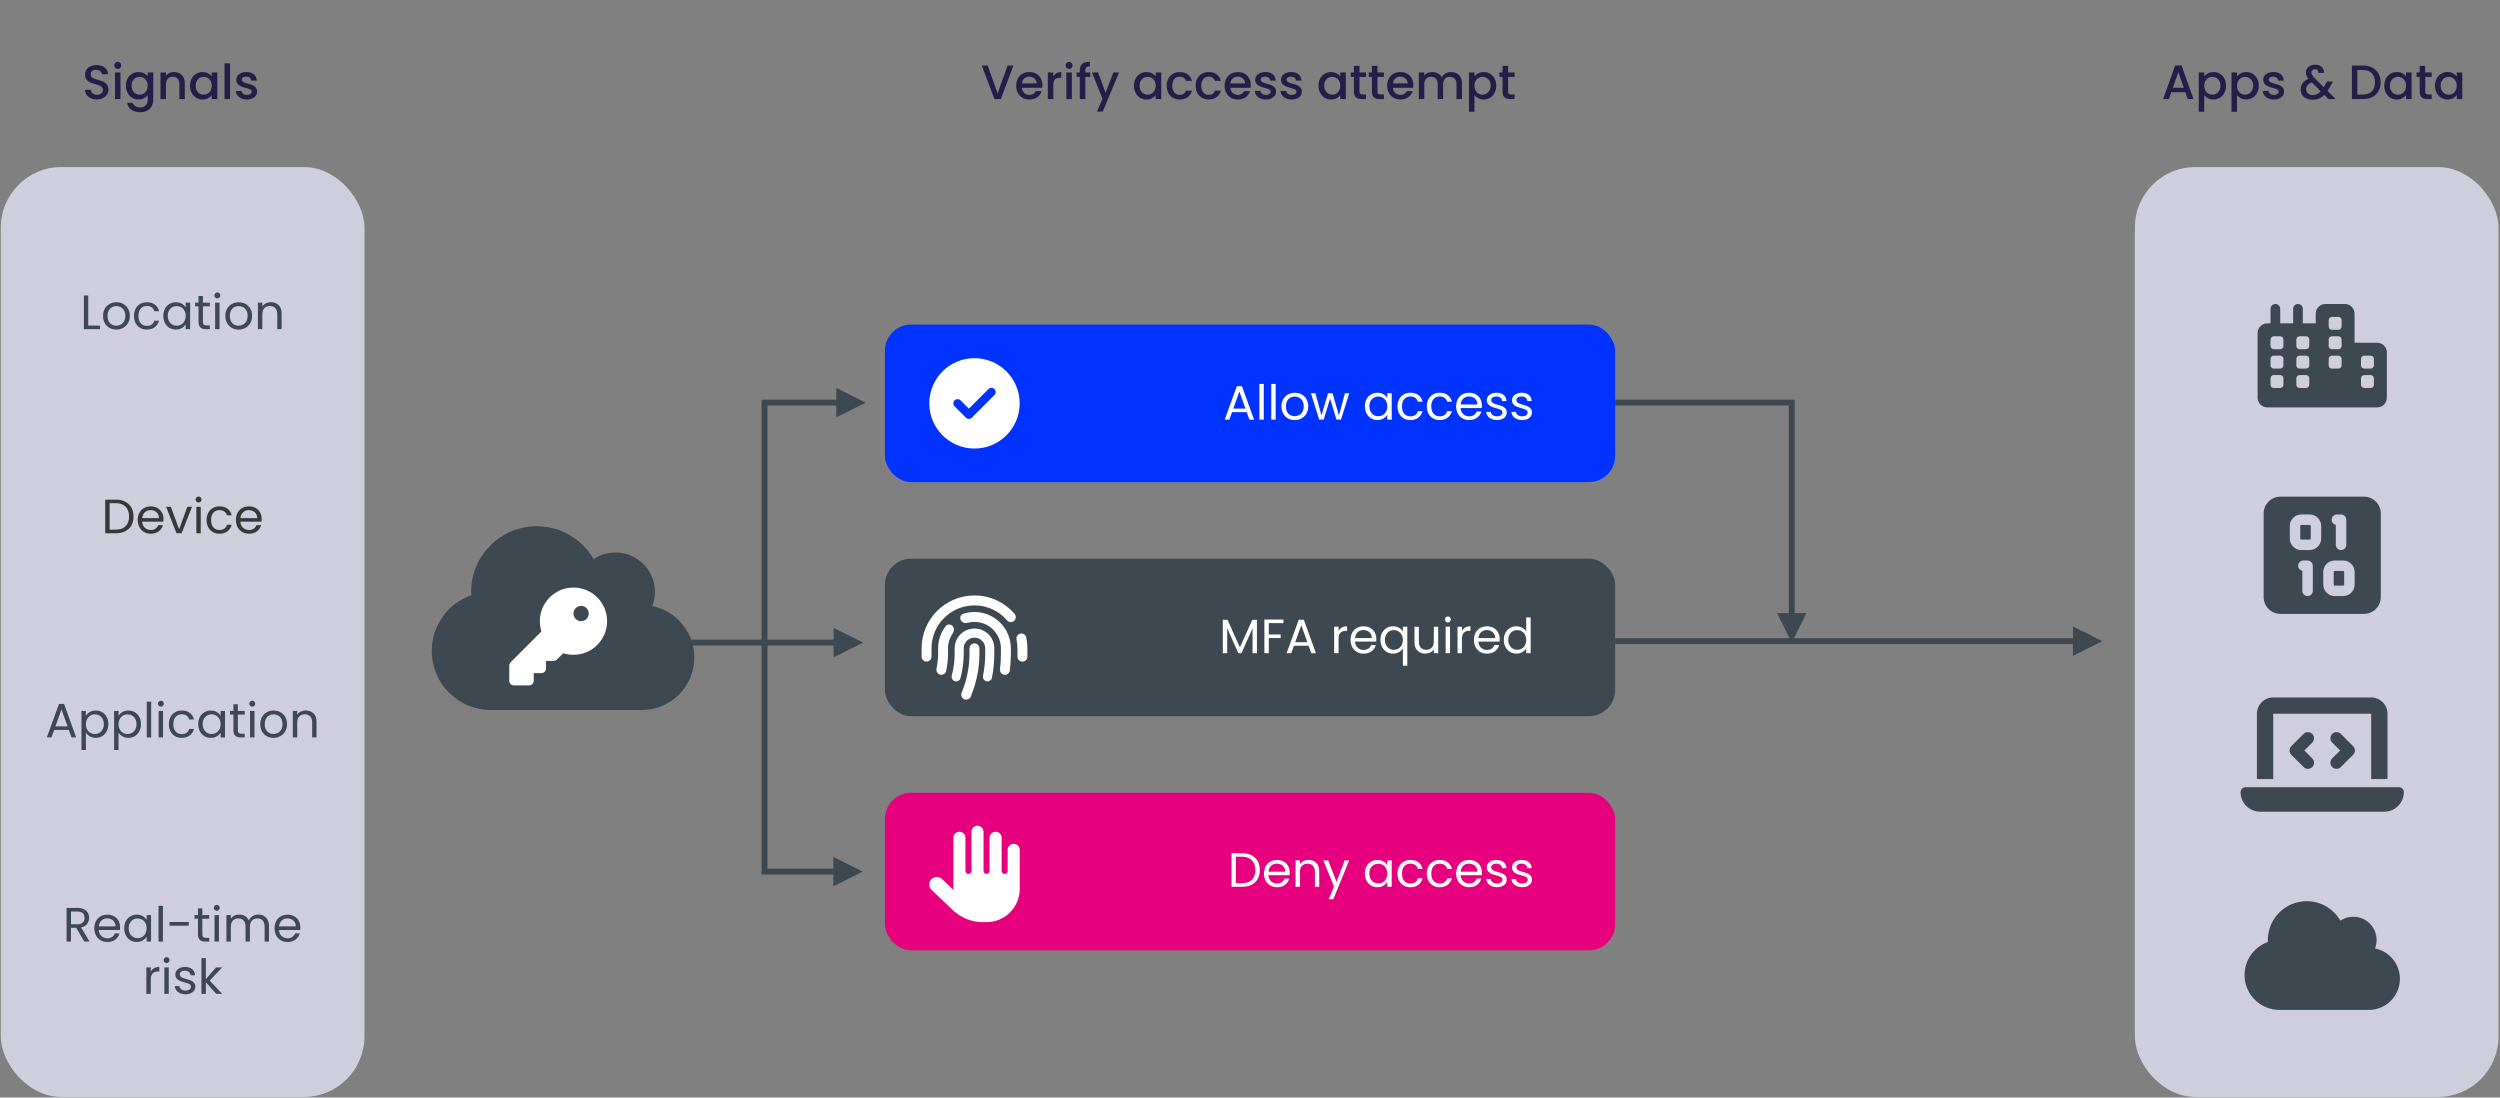
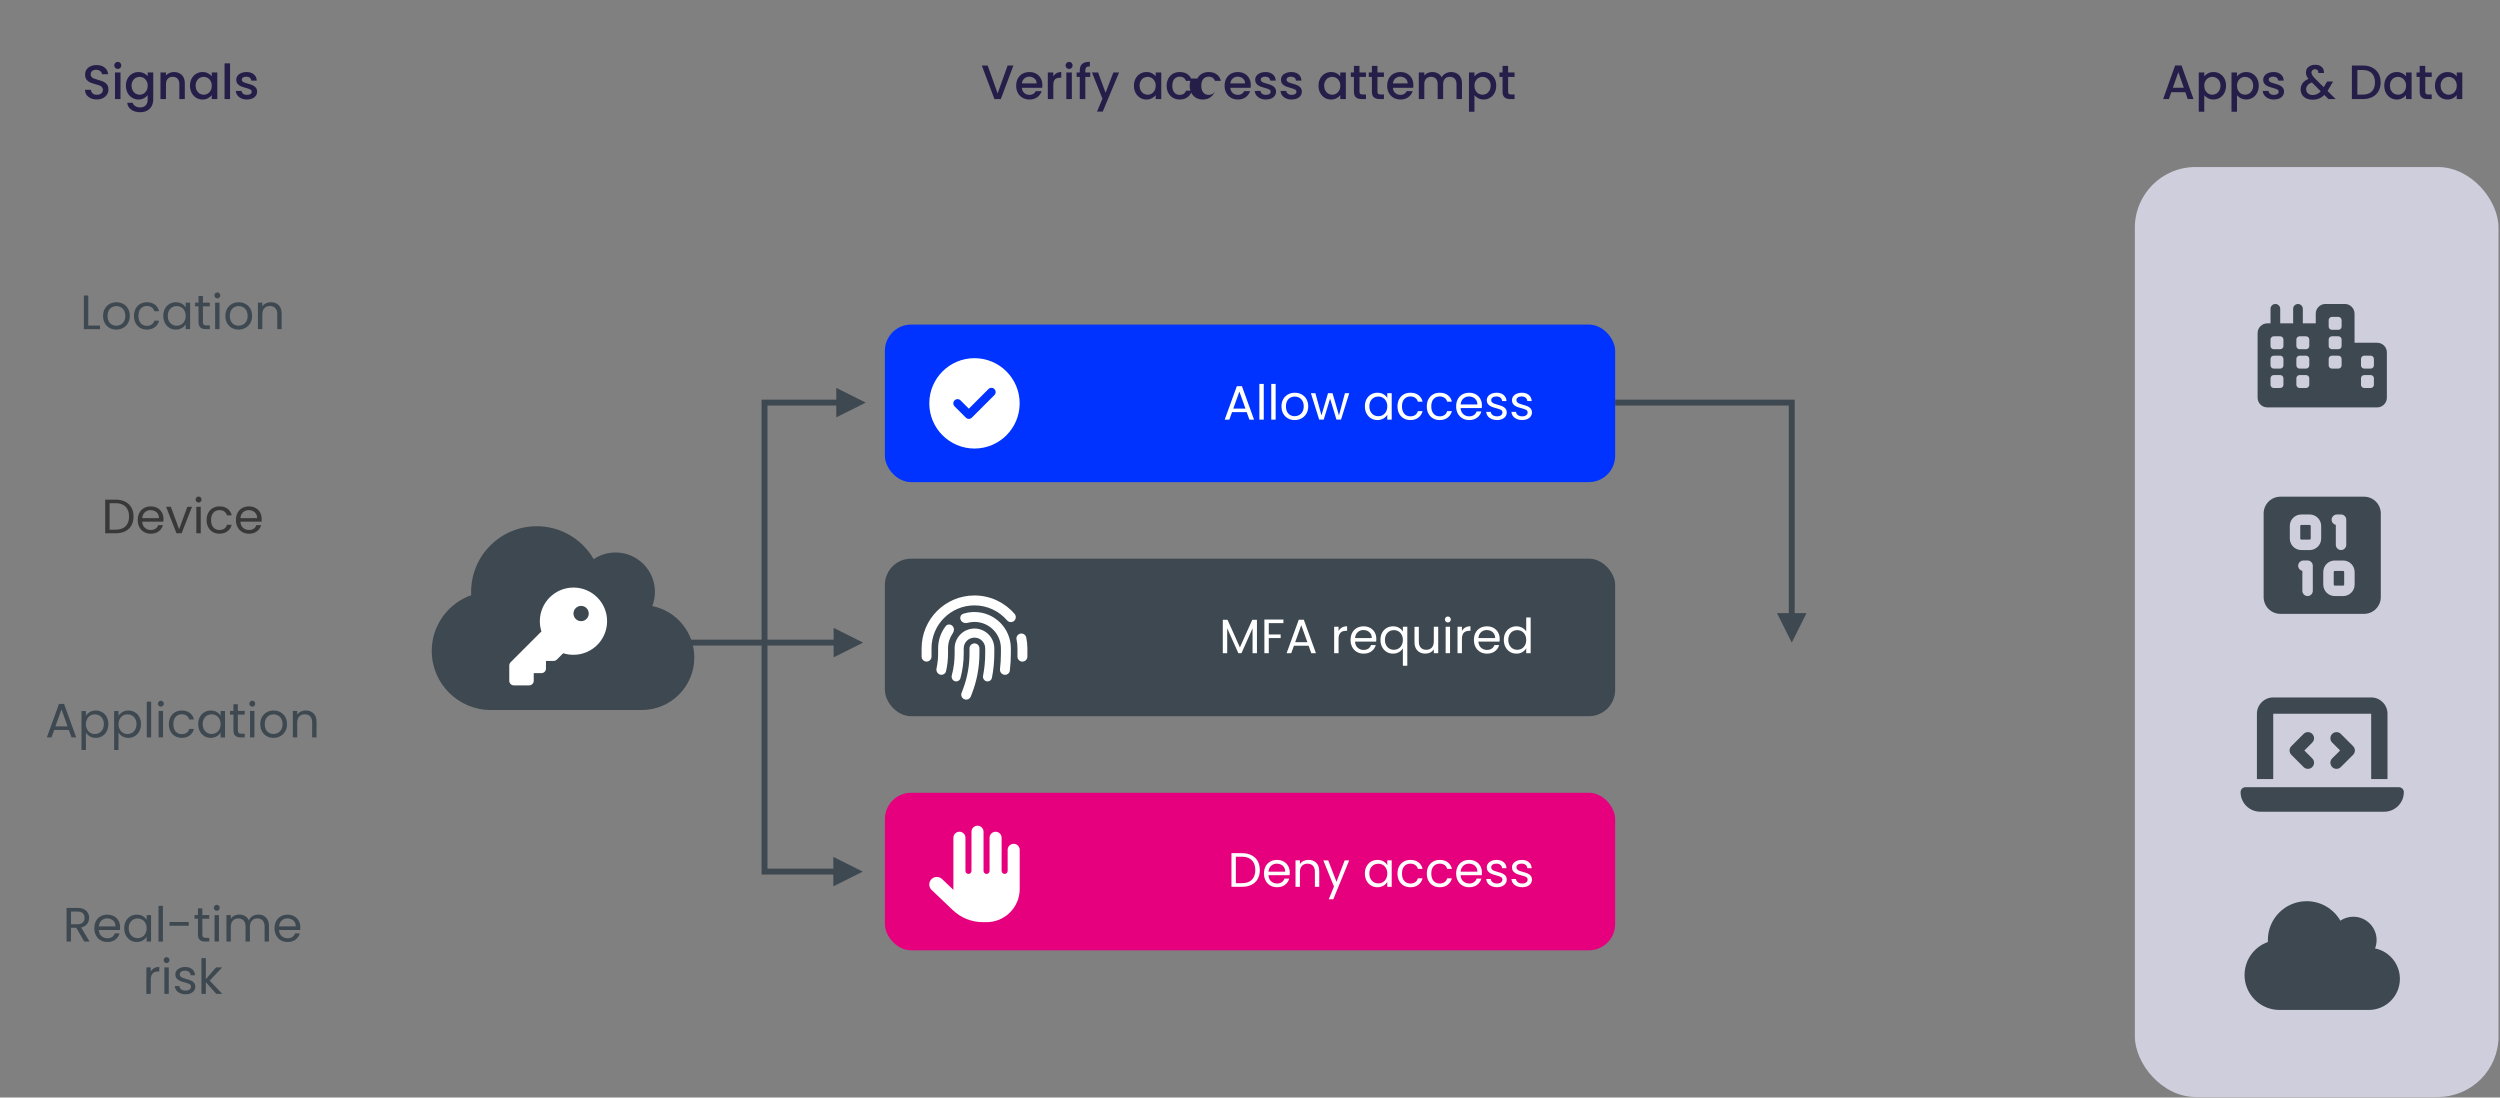
<svg xmlns="http://www.w3.org/2000/svg" id="uuid-ef4c931e-567d-4465-a913-e1e617010aec" viewBox="0 0 1864 818.32">
  <rect x="0" y="0" width="1864" height="818.32" fill="#808080" stroke="none" />
  <defs>
    <style>
      .cls-1 {
        fill: none;
      }

      .cls-2 {
        fill: #03f;
      }

      .cls-3 {
        fill: #241e49;
      }

      .cls-4 {
        fill: #fff;
      }

      .cls-5 {
        fill: #cfcedd;
      }

      .cls-6 {
        fill: #383838;
      }

      .cls-7 {
        fill: #e6007e;
      }

      .cls-8 {
        fill: #3d4850;
      }
    </style>
  </defs>
-   <rect class="cls-5" x=".59" y="124.54" width="271.15" height="693.36" rx="45.19" ry="45.19" />
  <path class="cls-8" d="M321.91,485.34c0,24.32,19.73,44.05,44.05,44.05h112.56c21.63,0,39.15-17.53,39.15-39.15,0-18.93-13.46-34.75-31.32-38.36,1.25-3.27,1.96-6.85,1.96-10.58,0-16.21-13.15-29.36-29.36-29.36-6.03,0-11.65,1.84-16.3,4.96-8.47-14.68-24.29-24.53-42.43-24.53-27.04,0-48.94,21.9-48.94,48.94,0,.83.03,1.65.06,2.48-17.13,6.03-29.43,22.36-29.43,41.57Z" />
  <rect class="cls-2" x="659.76" y="242" width="544.49" height="117.46" rx="19.58" ry="19.58" />
  <rect class="cls-8" x="659.76" y="416.54" width="544.49" height="117.46" rx="19.58" ry="19.58" />
  <rect class="cls-7" x="659.76" y="591.09" width="544.49" height="117.46" rx="19.58" ry="19.58" />
  <rect class="cls-5" x="1591.75" y="124.54" width="271.15" height="693.36" rx="45.19" ry="45.19" />
  <path class="cls-8" d="M621.33,660.85l21.96-10.98-21.96-10.98v21.96h0ZM623.53,311.16l21.96-10.98-21.96-10.98v21.96h0ZM625.72,297.99h-57.88v354.08h55.69v-4.39h-53.49l2.2,2.2v-349.69l-2.2,2.2h55.69v-4.39h-.01Z" />
  <path class="cls-8" d="M621.57,468.14l21.96,10.98-21.96,10.98v-21.96h0ZM481.92,476.92h141.85v4.39h-141.85v-4.39Z" />
-   <path class="cls-8" d="M1545.56,467.04l21.96,10.98-21.96,10.98v-21.96h0ZM1204.24,475.82h343.51v4.39h-343.51v-4.39Z" />
  <path class="cls-8" d="M1346.91,457.16l-10.98,21.96-10.98-21.96h21.96ZM1204.24,297.99h133.88v161.37h-4.39v-159.17l2.2,2.2h-131.69v-4.39h0Z" />
  <path class="cls-8" d="M1755.54,233.87c0-3.99-3.24-7.23-7.23-7.23h-14.46c-3.99,0-7.23,3.24-7.23,7.23v7.23h-9.64v-10.84c0-2-1.61-3.61-3.61-3.61s-3.61,1.61-3.61,3.61v10.84h-9.64v-10.84c0-2-1.61-3.61-3.61-3.61s-3.61,1.61-3.61,3.61v10.84h-2.41c-3.99,0-7.23,3.24-7.23,7.23v48.19c0,3.99,3.24,7.23,7.23,7.23h81.92c3.99,0,7.23-3.24,7.23-7.23v-33.73c0-3.99-3.24-7.23-7.23-7.23h-16.87v-21.68ZM1769.99,282.06v4.82c0,1.33-1.08,2.41-2.41,2.41h-4.82c-1.33,0-2.41-1.08-2.41-2.41v-4.82c0-1.33,1.08-2.41,2.41-2.41h4.82c1.33,0,2.41,1.08,2.41,2.41ZM1719.39,289.29h-4.82c-1.33,0-2.41-1.08-2.41-2.41v-4.82c0-1.33,1.08-2.41,2.41-2.41h4.82c1.33,0,2.41,1.08,2.41,2.41v4.82c0,1.33-1.08,2.41-2.41,2.41ZM1702.53,286.88c0,1.33-1.08,2.41-2.41,2.41h-4.82c-1.33,0-2.41-1.08-2.41-2.41v-4.82c0-1.33,1.08-2.41,2.41-2.41h4.82c1.33,0,2.41,1.08,2.41,2.41v4.82ZM1767.58,265.19c1.33,0,2.41,1.08,2.41,2.41v4.82c0,1.33-1.08,2.41-2.41,2.41h-4.82c-1.33,0-2.41-1.08-2.41-2.41v-4.82c0-1.33,1.08-2.41,2.41-2.41h4.82ZM1721.8,253.15v4.82c0,1.33-1.08,2.41-2.41,2.41h-4.82c-1.33,0-2.41-1.08-2.41-2.41v-4.82c0-1.33,1.08-2.41,2.41-2.41h4.82c1.33,0,2.41,1.08,2.41,2.41ZM1700.12,250.74c1.33,0,2.41,1.08,2.41,2.41v4.82c0,1.33-1.08,2.41-2.41,2.41h-4.82c-1.33,0-2.41-1.08-2.41-2.41v-4.82c0-1.33,1.08-2.41,2.41-2.41h4.82ZM1721.8,272.42c0,1.33-1.08,2.41-2.41,2.41h-4.82c-1.33,0-2.41-1.08-2.41-2.41v-4.82c0-1.33,1.08-2.41,2.41-2.41h4.82c1.33,0,2.41,1.08,2.41,2.41v4.82ZM1700.12,274.83h-4.82c-1.33,0-2.41-1.08-2.41-2.41v-4.82c0-1.33,1.08-2.41,2.41-2.41h4.82c1.33,0,2.41,1.08,2.41,2.41v4.82c0,1.33-1.08,2.41-2.41,2.41ZM1745.9,267.6v4.82c0,1.33-1.08,2.41-2.41,2.41h-4.82c-1.33,0-2.41-1.08-2.41-2.41v-4.82c0-1.33,1.08-2.41,2.41-2.41h4.82c1.33,0,2.41,1.08,2.41,2.41ZM1743.49,236.28c1.33,0,2.41,1.08,2.41,2.41v4.82c0,1.33-1.08,2.41-2.41,2.41h-4.82c-1.33,0-2.41-1.08-2.41-2.41v-4.82c0-1.33,1.08-2.41,2.41-2.41h4.82ZM1745.9,253.15v4.82c0,1.33-1.08,2.41-2.41,2.41h-4.82c-1.33,0-2.41-1.08-2.41-2.41v-4.82c0-1.33,1.08-2.41,2.41-2.41h4.82c1.33,0,2.41,1.08,2.41,2.41Z" />
  <path class="cls-8" d="M1687.77,382.82c0-6.88,5.6-12.48,12.48-12.48h62.39c6.88,0,12.48,5.6,12.48,12.48v62.39c0,6.88-5.6,12.48-12.48,12.48h-62.39c-6.88,0-12.48-5.6-12.48-12.48v-62.39ZM1715.85,383.6c-4.74,0-8.58,3.84-8.58,8.58v9.36c0,4.74,3.84,8.58,8.58,8.58h6.24c4.74,0,8.58-3.84,8.58-8.58v-9.36c0-4.74-3.84-8.58-8.58-8.58h-6.24ZM1715.07,392.18c0-.43.35-.78.78-.78h6.24c.43,0,.78.35.78.78v9.36c0,.43-.35.78-.78.78h-6.24c-.43,0-.78-.35-.78-.78v-9.36ZM1742.36,383.6c-2.14,0-3.9,1.75-3.9,3.9,0,1.89,1.35,3.45,3.12,3.82v14.89c0,2.14,1.75,3.9,3.9,3.9s3.9-1.75,3.9-3.9v-18.72c0-2.14-1.75-3.9-3.9-3.9h-3.12ZM1713.51,421.81c0,1.89,1.35,3.45,3.12,3.82v14.89c0,2.14,1.75,3.9,3.9,3.9s3.9-1.75,3.9-3.9v-18.72c0-2.14-1.75-3.9-3.9-3.9h-3.12c-2.14,0-3.9,1.75-3.9,3.9ZM1732.22,426.49v9.36c0,4.74,3.84,8.58,8.58,8.58h6.24c4.74,0,8.58-3.84,8.58-8.58v-9.36c0-4.74-3.84-8.58-8.58-8.58h-6.24c-4.74,0-8.58,3.84-8.58,8.58ZM1740.8,425.71h6.24c.43,0,.78.35.78.78v9.36c0,.43-.35.78-.78.78h-6.24c-.43,0-.78-.35-.78-.78v-9.36c0-.43.35-.78.78-.78Z" />
  <path class="cls-8" d="M1682.75,532.18c0-6.71,5.46-12.17,12.17-12.17h73.03c6.71,0,12.17,5.46,12.17,12.17v48.69h-12.17v-48.69h-73.03v48.69h-12.17v-48.69ZM1670.58,590.6c0-2.02,1.64-3.65,3.65-3.65h114.42c2.02,0,3.65,1.64,3.65,3.65,0,8.06-6.54,14.61-14.61,14.61h-92.51c-8.06,0-14.61-6.54-14.61-14.61ZM1724.02,553.67l-5.9,5.9,5.9,5.9c1.79,1.79,1.79,4.68,0,6.45s-4.68,1.79-6.45,0l-9.13-9.13c-1.79-1.79-1.79-4.68,0-6.45l9.13-9.13c1.79-1.79,4.68-1.79,6.45,0s1.79,4.68,0,6.45v.02ZM1745.33,547.2l9.13,9.13c1.79,1.79,1.79,4.68,0,6.45l-9.13,9.13c-1.79,1.79-4.68,1.79-6.45,0s-1.79-4.68,0-6.45l5.9-5.9-5.9-5.9c-1.79-1.79-1.79-4.68,0-6.45s4.68-1.79,6.45,0v-.02Z" />
  <path class="cls-4" d="M427.58,488.22c13.85,0,25.07-11.23,25.07-25.07s-11.23-25.07-25.07-25.07-25.07,11.23-25.07,25.07c0,2.66.41,5.24,1.18,7.65l-22.98,22.98c-.64.64-1,1.51-1,2.42v11.4c0,1.89,1.52,3.42,3.42,3.42h11.4c1.89,0,3.42-1.52,3.42-3.42v-5.7h5.7c1.89,0,3.42-1.52,3.42-3.42v-5.7h5.7c.91,0,1.78-.36,2.42-1l4.74-4.74c2.41.77,4.99,1.18,7.65,1.18ZM433.28,451.75c3.15,0,5.7,2.55,5.7,5.7s-2.55,5.7-5.7,5.7-5.7-2.55-5.7-5.7,2.55-5.7,5.7-5.7Z" />
  <path class="cls-4" d="M726.57,334.43c18.61,0,33.69-15.09,33.69-33.69s-15.09-33.69-33.69-33.69-33.69,15.09-33.69,33.69,15.09,33.69,33.69,33.69ZM741.45,294.55l-16.85,16.85c-1.24,1.24-3.24,1.24-4.46,0l-8.42-8.42c-1.24-1.24-1.24-3.24,0-4.46s3.24-1.24,4.46,0l6.19,6.19,14.61-14.62c1.24-1.24,3.24-1.24,4.46,0s1.24,3.24,0,4.46h.01Z" />
  <path class="cls-4" d="M733.32,620.14c0-2.49-2.01-4.49-4.49-4.49s-4.49,2.01-4.49,4.49v29.21c0,1.24-1.01,2.25-2.25,2.25s-2.25-1.01-2.25-2.25v-24.72c0-2.49-2.01-4.49-4.49-4.49s-4.49,2.01-4.49,4.49v38.2c0,.21,0,.44.01.65l-8.5-8.09c-2.25-2.13-5.8-2.05-7.95.2s-2.05,5.8.2,7.95l15.79,15.03c6.05,5.77,14.1,8.99,22.47,8.99h2.7c13.65,0,24.72-11.07,24.72-24.72v-29.21c0-2.49-2.01-4.49-4.49-4.49s-4.49,2.01-4.49,4.49v15.73c0,1.24-1.01,2.25-2.25,2.25s-2.25-1.01-2.25-2.25v-24.72c0-2.49-2.01-4.49-4.49-4.49s-4.49,2.01-4.49,4.49v24.72c0,1.24-1.01,2.25-2.25,2.25s-2.25-1.01-2.25-2.25v-29.21Z" />
  <path class="cls-4" d="M694.53,483.42c0-17.7,14.34-32.04,32.04-32.04,9.72,0,18.42,4.33,24.31,11.17,1.32,1.56,3.67,1.73,5.21.4s1.73-3.67.4-5.21c-7.22-8.43-17.95-13.76-29.91-13.76-21.78,0-39.43,17.65-39.43,39.43v6.16c0,2.05,1.65,3.7,3.7,3.7s3.7-1.65,3.7-3.7v-6.16ZM765.15,475.27c-.42-2-2.39-3.28-4.37-2.85s-3.28,2.39-2.85,4.37c.45,2.14.69,4.36.69,6.64v6.16c0,2.05,1.65,3.7,3.7,3.7s3.7-1.65,3.7-3.7v-6.16c0-2.79-.29-5.51-.85-8.15l-.02-.02ZM726.57,456.31c-2.93,0-5.76.46-8.4,1.32-2.34.77-2.88,3.65-1.28,5.53,1.09,1.28,2.9,1.66,4.53,1.22,1.63-.45,3.36-.68,5.14-.68,10.89,0,19.72,8.83,19.72,19.72v3.84c0,3.88-.23,7.75-.68,11.6-.26,2.25,1.45,4.28,3.73,4.28,1.82,0,3.37-1.32,3.59-3.13.51-4.22.77-8.47.77-12.74v-3.84c0-14.97-12.14-27.11-27.11-27.11l-.02-.02ZM710.35,466.89c-1.4-1.63-3.9-1.76-5.22-.06-3.56,4.58-5.67,10.34-5.67,16.59v3.84c0,3.73-.4,7.46-1.2,11.08-.52,2.4,1.22,4.81,3.68,4.81,1.62,0,3.07-1.08,3.42-2.66.99-4.33,1.49-8.75,1.49-13.22v-3.84c0-4.19,1.31-8.07,3.53-11.26,1.11-1.6,1.23-3.79-.03-5.27h0ZM726.57,468.63c-8.16,0-14.79,6.62-14.79,14.79v3.84c0,5.53-.71,11.01-2.13,16.34-.59,2.2,1.03,4.47,3.31,4.47,1.46,0,2.76-.96,3.14-2.37,1.62-6.01,2.45-12.2,2.45-18.44v-3.84c0-4.42,3.59-8.01,8.01-8.01s8.01,3.59,8.01,8.01v3.84c0,5.59-.54,11.15-1.6,16.62-.42,2.14,1.19,4.19,3.36,4.19,1.57,0,2.93-1.08,3.23-2.62,1.19-5.98,1.79-12.06,1.79-18.19v-3.84c0-8.16-6.62-14.79-14.79-14.79h0ZM730.26,483.42c0-2.05-1.65-3.7-3.7-3.7s-3.7,1.65-3.7,3.7v3.84c0,9.23-1.69,18.38-5.01,26.99l-.91,2.36c-.74,1.91.22,4.05,2.13,4.78s4.05-.22,4.78-2.13l.91-2.36c3.64-9.46,5.5-19.5,5.5-29.64v-3.84Z" />
  <path class="cls-8" d="M1673.53,726.95c0,14.39,11.67,26.06,26.06,26.06h66.6c12.8,0,23.17-10.37,23.17-23.17,0-11.2-7.96-20.56-18.53-22.7.74-1.94,1.16-4.05,1.16-6.26,0-9.59-7.78-17.37-17.37-17.37-3.57,0-6.9,1.09-9.65,2.93-5.01-8.69-14.37-14.52-25.1-14.52-16,0-28.96,12.96-28.96,28.96,0,.49.02.98.04,1.47-10.14,3.57-17.41,13.23-17.41,24.6Z" />
  <g>
    <rect class="cls-1" x="61.3" y="47.23" width="146.36" height="35.01" />
    <path class="cls-3" d="M67.7,73.24c-1.34-.59-2.4-1.42-3.17-2.5-.77-1.08-1.15-2.34-1.15-3.78h4.39c.09,1.08.52,1.97,1.28,2.66.76.7,1.82,1.04,3.19,1.04s2.52-.34,3.31-1.03,1.19-1.57,1.19-2.65c0-.84-.25-1.52-.74-2.05-.49-.53-1.1-.94-1.84-1.22-.73-.29-1.75-.6-3.04-.94-1.63-.43-2.96-.87-3.98-1.31-1.02-.44-1.89-1.13-2.61-2.07-.72-.94-1.08-2.18-1.08-3.74,0-1.44.36-2.7,1.08-3.78.72-1.08,1.73-1.91,3.02-2.48s2.8-.86,4.5-.86c2.42,0,4.41.61,5.96,1.82s2.41,2.87,2.57,4.99h-4.54c-.07-.91-.5-1.69-1.3-2.34s-1.84-.97-3.13-.97c-1.18,0-2.14.3-2.88.9-.74.6-1.12,1.46-1.12,2.59,0,.77.23,1.4.7,1.89.47.49,1.06.88,1.78,1.17.72.29,1.7.6,2.95.94,1.66.46,3.01.91,4.05,1.37,1.04.46,1.93,1.16,2.66,2.11.73.95,1.1,2.21,1.1,3.8,0,1.27-.34,2.47-1.03,3.6-.68,1.13-1.68,2.03-2.99,2.72-1.31.68-2.85,1.03-4.63,1.03-1.68,0-3.19-.29-4.54-.88Z" />
    <path class="cls-3" d="M85.95,50.65c-.5-.5-.76-1.13-.76-1.87s.25-1.37.76-1.87,1.13-.76,1.87-.76,1.33.25,1.84.76.76,1.13.76,1.87-.25,1.37-.76,1.87c-.5.5-1.12.76-1.84.76s-1.37-.25-1.87-.76ZM89.84,54.04v19.84h-4.1v-19.84h4.1Z" />
    <path class="cls-3" d="M107.32,54.63c1.19.61,2.12,1.37,2.79,2.29v-2.88h4.14v20.16c0,1.82-.38,3.45-1.15,4.88-.77,1.43-1.88,2.55-3.33,3.37s-3.19,1.22-5.2,1.22c-2.69,0-4.92-.63-6.7-1.89-1.78-1.26-2.78-2.97-3.02-5.13h4.07c.31,1.03.98,1.87,2,2.5,1.02.64,2.24.95,3.65.95,1.66,0,2.99-.5,4.01-1.51,1.02-1.01,1.53-2.47,1.53-4.39v-3.31c-.7.94-1.64,1.72-2.83,2.36-1.19.64-2.54.95-4.05.95-1.73,0-3.31-.44-4.73-1.31-1.43-.88-2.56-2.1-3.38-3.67-.83-1.57-1.24-3.35-1.24-5.35s.41-3.76,1.24-5.29c.83-1.54,1.96-2.73,3.38-3.58,1.43-.85,3.01-1.28,4.73-1.28,1.54,0,2.9.31,4.09.92ZM109.26,60.37c-.56-1.01-1.3-1.78-2.21-2.3-.91-.53-1.9-.79-2.95-.79s-2.04.26-2.95.77-1.65,1.27-2.21,2.27c-.56,1-.85,2.18-.85,3.55s.28,2.57.85,3.6c.56,1.03,1.31,1.82,2.23,2.36s1.9.81,2.93.81,2.04-.26,2.95-.79c.91-.53,1.65-1.3,2.21-2.32.56-1.02.85-2.21.85-3.58s-.28-2.56-.85-3.56Z" />
    <path class="cls-3" d="M133.85,54.68c1.24.65,2.2,1.61,2.9,2.88.7,1.27,1.04,2.81,1.04,4.61v11.7h-4.07v-11.09c0-1.78-.44-3.14-1.33-4.09-.89-.95-2.1-1.42-3.64-1.42s-2.75.47-3.65,1.42c-.9.95-1.35,2.31-1.35,4.09v11.09h-4.1v-19.84h4.1v2.27c.67-.82,1.53-1.45,2.57-1.91,1.04-.46,2.15-.68,3.33-.68,1.56,0,2.96.32,4.19.97Z" />
    <path class="cls-3" d="M142.89,58.57c.83-1.54,1.96-2.73,3.38-3.58,1.43-.85,3.01-1.28,4.73-1.28,1.56,0,2.92.31,4.09.92,1.16.61,2.09,1.37,2.79,2.29v-2.88h4.14v19.84h-4.14v-2.95c-.7.94-1.64,1.72-2.84,2.34-1.2.62-2.57.94-4.1.94-1.7,0-3.26-.44-4.68-1.31-1.42-.88-2.54-2.1-3.37-3.67-.83-1.57-1.24-3.35-1.24-5.35s.41-3.76,1.24-5.29ZM157.04,60.37c-.56-1.01-1.3-1.78-2.21-2.3-.91-.53-1.9-.79-2.95-.79s-2.04.26-2.95.77-1.65,1.27-2.21,2.27c-.56,1-.85,2.18-.85,3.55s.28,2.57.85,3.6c.56,1.03,1.31,1.82,2.23,2.36s1.9.81,2.93.81,2.04-.26,2.95-.79c.91-.53,1.65-1.3,2.21-2.32.56-1.02.85-2.21.85-3.58s-.28-2.56-.85-3.56Z" />
    <path class="cls-3" d="M171.53,47.23v26.64h-4.1v-26.64h4.1Z" />
    <path class="cls-3" d="M179.93,73.35c-1.24-.56-2.21-1.33-2.93-2.3-.72-.97-1.1-2.06-1.15-3.26h4.25c.07.84.47,1.54,1.21,2.11.73.56,1.65.85,2.75.85s2.05-.22,2.68-.67c.64-.44.95-1.01.95-1.71,0-.74-.35-1.3-1.06-1.66-.71-.36-1.83-.76-3.37-1.19-1.49-.41-2.7-.8-3.64-1.19-.94-.38-1.75-.97-2.43-1.76-.68-.79-1.03-1.84-1.03-3.13,0-1.06.31-2.02.94-2.9.62-.88,1.52-1.57,2.68-2.07,1.16-.5,2.5-.76,4.01-.76,2.26,0,4.07.57,5.45,1.71,1.38,1.14,2.12,2.69,2.21,4.66h-4.1c-.07-.89-.43-1.6-1.08-2.12-.65-.53-1.52-.79-2.63-.79s-1.91.2-2.48.61-.86.95-.86,1.62c0,.53.19.97.58,1.33.38.36.85.64,1.4.85.55.2,1.37.46,2.45.77,1.44.38,2.62.77,3.55,1.17s1.72.98,2.39,1.75c.67.77,1.02,1.79,1.04,3.06,0,1.13-.31,2.14-.94,3.02-.62.89-1.51,1.58-2.65,2.09-1.14.5-2.48.76-4.01.76s-2.96-.28-4.19-.85Z" />
  </g>
  <g>
    <rect class="cls-1" x="1611.61" y="47.23" width="231.44" height="35.01" />
    <path class="cls-3" d="M1629.39,68.76h-10.48l-1.8,5.11h-4.28l8.96-25.06h4.75l8.96,25.06h-4.32l-1.8-5.11ZM1628.24,65.41l-4.07-11.63-4.1,11.63h8.17Z" />
    <path class="cls-3" d="M1646.35,54.65c1.2-.62,2.56-.94,4.07-.94,1.73,0,3.31.43,4.73,1.28,1.43.85,2.55,2.05,3.37,3.58.82,1.54,1.22,3.3,1.22,5.29s-.41,3.77-1.22,5.35c-.82,1.57-1.94,2.8-3.37,3.67-1.43.88-3.01,1.31-4.73,1.31-1.51,0-2.86-.31-4.03-.92-1.18-.61-2.14-1.37-2.88-2.29v12.31h-4.1v-29.27h4.1v2.92c.7-.91,1.64-1.68,2.84-2.3ZM1654.71,60.32c-.56-1-1.31-1.75-2.23-2.27-.92-.52-1.91-.77-2.97-.77s-2.01.26-2.93.79c-.92.53-1.67,1.3-2.23,2.3-.56,1.01-.85,2.2-.85,3.56s.28,2.56.85,3.58c.56,1.02,1.31,1.79,2.23,2.32.92.53,1.9.79,2.93.79s2.04-.27,2.97-.81c.92-.54,1.67-1.33,2.23-2.36.56-1.03.85-2.23.85-3.6s-.28-2.55-.85-3.55Z" />
    <path class="cls-3" d="M1670.75,54.65c1.2-.62,2.56-.94,4.07-.94,1.73,0,3.31.43,4.73,1.28,1.43.85,2.55,2.05,3.37,3.58.82,1.54,1.22,3.3,1.22,5.29s-.41,3.77-1.22,5.35c-.82,1.57-1.94,2.8-3.37,3.67-1.43.88-3.01,1.31-4.73,1.31-1.51,0-2.86-.31-4.03-.92-1.18-.61-2.14-1.37-2.88-2.29v12.31h-4.1v-29.27h4.1v2.92c.7-.91,1.64-1.68,2.84-2.3ZM1679.12,60.32c-.56-1-1.31-1.75-2.23-2.27-.92-.52-1.91-.77-2.97-.77s-2.01.26-2.93.79c-.92.53-1.67,1.3-2.23,2.3-.56,1.01-.85,2.2-.85,3.56s.28,2.56.85,3.58c.56,1.02,1.31,1.79,2.23,2.32.92.53,1.9.79,2.93.79s2.04-.27,2.97-.81c.92-.54,1.67-1.33,2.23-2.36.56-1.03.85-2.23.85-3.6s-.28-2.55-.85-3.55Z" />
    <path class="cls-3" d="M1691.22,73.35c-1.24-.56-2.21-1.33-2.93-2.3-.72-.97-1.1-2.06-1.15-3.26h4.25c.07.84.47,1.54,1.21,2.11.73.56,1.65.85,2.75.85s2.05-.22,2.68-.67c.64-.44.95-1.01.95-1.71,0-.74-.35-1.3-1.06-1.66-.71-.36-1.83-.76-3.37-1.19-1.49-.41-2.7-.8-3.64-1.19-.94-.38-1.75-.97-2.43-1.76-.68-.79-1.03-1.84-1.03-3.13,0-1.06.31-2.02.94-2.9.62-.88,1.52-1.57,2.68-2.07,1.16-.5,2.5-.76,4.01-.76,2.26,0,4.07.57,5.45,1.71,1.38,1.14,2.12,2.69,2.21,4.66h-4.1c-.07-.89-.43-1.6-1.08-2.12-.65-.53-1.52-.79-2.63-.79s-1.91.2-2.48.61-.86.95-.86,1.62c0,.53.19.97.58,1.33.38.36.85.64,1.4.85.55.2,1.37.46,2.45.77,1.44.38,2.62.77,3.55,1.17s1.72.98,2.39,1.75c.67.77,1.02,1.79,1.04,3.06,0,1.13-.31,2.14-.94,3.02-.62.89-1.51,1.58-2.65,2.09-1.14.5-2.48.76-4.01.76s-2.96-.28-4.19-.85Z" />
    <path class="cls-3" d="M1736.13,73.87l-3.1-3.1c-1.2,1.2-2.51,2.09-3.92,2.68s-3,.88-4.75.88-3.35-.31-4.72-.94c-1.37-.62-2.42-1.52-3.17-2.68-.74-1.16-1.12-2.51-1.12-4.05,0-1.73.49-3.27,1.48-4.63.98-1.36,2.45-2.43,4.39-3.22-.7-.84-1.19-1.63-1.48-2.36s-.43-1.54-.43-2.43c0-1.1.28-2.09.85-2.95.56-.86,1.37-1.55,2.43-2.05,1.06-.5,2.28-.76,3.67-.76s2.62.27,3.62.81c1,.54,1.74,1.28,2.23,2.21.49.94.69,1.98.59,3.13h-4.1c.02-.89-.19-1.58-.65-2.07-.46-.49-1.08-.74-1.87-.74s-1.43.23-1.93.7c-.49.47-.74,1.04-.74,1.71s.19,1.29.56,1.93c.37.64,1.03,1.46,1.96,2.47l6.62,6.59,2.56-4.21h4.43l-3.24,5.54-.9,1.48,6.08,6.05h-5.36ZM1730.33,68.08l-6.62-6.66c-2.83,1.13-4.25,2.83-4.25,5.11,0,1.22.46,2.25,1.37,3.08.91.83,2.09,1.24,3.53,1.24,2.26,0,4.25-.92,5.98-2.77Z" />
    <path class="cls-3" d="M1768.73,50.38c2,1.02,3.55,2.48,4.64,4.39,1.09,1.91,1.64,4.13,1.64,6.68s-.55,4.75-1.64,6.62-2.64,3.31-4.64,4.3c-2,1-4.34,1.49-7,1.49h-8.17v-25.02h8.17c2.66,0,5,.51,7,1.53ZM1768.45,68.15c1.56-1.58,2.34-3.82,2.34-6.7s-.78-5.17-2.34-6.8c-1.56-1.63-3.8-2.45-6.73-2.45h-4.07v18.32h4.07c2.93,0,5.17-.79,6.73-2.38Z" />
    <path class="cls-3" d="M1778.95,58.57c.83-1.54,1.96-2.73,3.38-3.58,1.43-.85,3.01-1.28,4.73-1.28,1.56,0,2.92.31,4.09.92,1.16.61,2.09,1.37,2.79,2.29v-2.88h4.14v19.84h-4.14v-2.95c-.7.94-1.64,1.72-2.84,2.34-1.2.62-2.57.94-4.1.94-1.7,0-3.26-.44-4.68-1.31-1.42-.88-2.54-2.1-3.37-3.67-.83-1.57-1.24-3.35-1.24-5.35s.41-3.76,1.24-5.29ZM1793.1,60.37c-.56-1.01-1.3-1.78-2.21-2.3-.91-.53-1.9-.79-2.95-.79s-2.04.26-2.95.77-1.65,1.27-2.21,2.27c-.56,1-.85,2.18-.85,3.55s.28,2.57.85,3.6c.56,1.03,1.31,1.82,2.23,2.36s1.9.81,2.93.81,2.04-.26,2.95-.79c.91-.53,1.65-1.3,2.21-2.32.56-1.02.85-2.21.85-3.58s-.28-2.56-.85-3.56Z" />
    <path class="cls-3" d="M1808.27,57.38v10.98c0,.74.17,1.28.52,1.6.35.32.94.49,1.78.49h2.52v3.42h-3.24c-1.85,0-3.26-.43-4.25-1.3-.98-.86-1.48-2.27-1.48-4.21v-10.98h-2.34v-3.35h2.34v-4.93h4.14v4.93h4.82v3.35h-4.82Z" />
    <path class="cls-3" d="M1816.75,58.57c.83-1.54,1.96-2.73,3.38-3.58,1.43-.85,3.01-1.28,4.73-1.28,1.56,0,2.92.31,4.09.92,1.16.61,2.09,1.37,2.79,2.29v-2.88h4.14v19.84h-4.14v-2.95c-.7.94-1.64,1.72-2.84,2.34-1.2.62-2.57.94-4.1.94-1.7,0-3.26-.44-4.68-1.31-1.42-.88-2.54-2.1-3.37-3.67-.83-1.57-1.24-3.35-1.24-5.35s.41-3.76,1.24-5.29ZM1830.9,60.37c-.56-1.01-1.3-1.78-2.21-2.3-.91-.53-1.9-.79-2.95-.79s-2.04.26-2.95.77-1.65,1.27-2.21,2.27c-.56,1-.85,2.18-.85,3.55s.28,2.57.85,3.6c.56,1.03,1.31,1.82,2.23,2.36s1.9.81,2.93.81,2.04-.26,2.95-.79c.91-.53,1.65-1.3,2.21-2.32.56-1.02.85-2.21.85-3.58s-.28-2.56-.85-3.56Z" />
  </g>
  <g>
    <rect class="cls-1" x="731.34" y="47.23" width="401.32" height="35.01" />
    <path class="cls-3" d="M755.6,48.85l-9.4,25.02h-4.75l-9.43-25.02h4.39l7.42,20.81,7.45-20.81h4.32Z" />
    <path class="cls-3" d="M777.06,65.48h-15.16c.12,1.58.71,2.86,1.76,3.82s2.35,1.44,3.89,1.44c2.21,0,3.77-.92,4.68-2.77h4.43c-.6,1.82-1.69,3.32-3.26,4.48-1.57,1.16-3.52,1.75-5.85,1.75-1.9,0-3.59-.43-5.09-1.28-1.5-.85-2.68-2.05-3.53-3.6-.85-1.55-1.28-3.34-1.28-5.38s.41-3.83,1.24-5.38c.83-1.55,1.99-2.74,3.49-3.58,1.5-.84,3.22-1.26,5.17-1.26s3.54.41,5,1.22c1.46.82,2.6,1.96,3.42,3.44.82,1.48,1.22,3.17,1.22,5.09,0,.74-.05,1.42-.14,2.02ZM772.92,62.17c-.02-1.51-.56-2.72-1.62-3.64-1.06-.91-2.36-1.37-3.92-1.37-1.42,0-2.63.45-3.64,1.35s-1.61,2.12-1.8,3.65h10.98Z" />
    <path class="cls-3" d="M787.73,54.56c1-.56,2.18-.85,3.55-.85v4.25h-1.04c-1.61,0-2.83.41-3.65,1.22-.83.82-1.24,2.23-1.24,4.25v10.44h-4.1v-19.84h4.1v2.88c.6-1.01,1.4-1.79,2.39-2.36Z" />
    <path class="cls-3" d="M795.27,50.65c-.5-.5-.76-1.13-.76-1.87s.25-1.37.76-1.87,1.13-.76,1.87-.76,1.33.25,1.84.76.76,1.13.76,1.87-.25,1.37-.76,1.87c-.5.5-1.12.76-1.84.76s-1.37-.25-1.87-.76ZM799.16,54.04v19.84h-4.1v-19.84h4.1Z" />
    <path class="cls-3" d="M812.88,57.38h-3.67v16.49h-4.14v-16.49h-2.34v-3.35h2.34v-1.4c0-2.28.61-3.94,1.82-4.99,1.21-1.04,3.11-1.57,5.71-1.57v3.42c-1.25,0-2.12.23-2.63.7-.5.47-.76,1.28-.76,2.43v1.4h3.67v3.35Z" />
    <path class="cls-3" d="M834.37,54.04l-12.17,29.16h-4.25l4.03-9.65-7.81-19.51h4.57l5.58,15.12,5.8-15.12h4.25Z" />
    <path class="cls-3" d="M846.7,58.57c.83-1.54,1.96-2.73,3.38-3.58,1.43-.85,3.01-1.28,4.73-1.28,1.56,0,2.92.31,4.09.92,1.16.61,2.09,1.37,2.79,2.29v-2.88h4.14v19.84h-4.14v-2.95c-.7.94-1.64,1.72-2.84,2.34-1.2.62-2.57.94-4.1.94-1.7,0-3.26-.44-4.68-1.31-1.42-.88-2.54-2.1-3.37-3.67-.83-1.57-1.24-3.35-1.24-5.35s.41-3.76,1.24-5.29ZM860.84,60.37c-.56-1.01-1.3-1.78-2.21-2.3-.91-.53-1.9-.79-2.95-.79s-2.04.26-2.95.77-1.65,1.27-2.21,2.27c-.56,1-.85,2.18-.85,3.55s.28,2.57.85,3.6c.56,1.03,1.31,1.82,2.23,2.36s1.9.81,2.93.81,2.04-.26,2.95-.79c.91-.53,1.65-1.3,2.21-2.32.56-1.02.85-2.21.85-3.58s-.28-2.56-.85-3.56Z" />
    <path class="cls-3" d="M871.1,58.55c.83-1.55,1.97-2.74,3.44-3.58,1.46-.84,3.14-1.26,5.04-1.26,2.4,0,4.39.57,5.96,1.71,1.57,1.14,2.63,2.77,3.19,4.88h-4.43c-.36-.98-.94-1.75-1.73-2.3-.79-.55-1.79-.83-2.99-.83-1.68,0-3.02.59-4.01,1.78-1,1.19-1.49,2.85-1.49,4.99s.5,3.8,1.49,5c1,1.2,2.33,1.8,4.01,1.8,2.38,0,3.95-1.04,4.72-3.13h4.43c-.58,2.02-1.66,3.62-3.24,4.81s-3.55,1.78-5.9,1.78c-1.9,0-3.58-.43-5.04-1.28-1.46-.85-2.61-2.05-3.44-3.6-.83-1.55-1.24-3.34-1.24-5.38s.41-3.83,1.24-5.38Z" />
-     <path class="cls-3" d="M892.7,58.55c.83-1.55,1.97-2.74,3.44-3.58,1.46-.84,3.14-1.26,5.04-1.26,2.4,0,4.39.57,5.96,1.71,1.57,1.14,2.63,2.77,3.19,4.88h-4.43c-.36-.98-.94-1.75-1.73-2.3-.79-.55-1.79-.83-2.99-.83-1.68,0-3.02.59-4.01,1.78-1,1.19-1.49,2.85-1.49,4.99s.5,3.8,1.49,5c1,1.2,2.33,1.8,4.01,1.8,2.38,0,3.95-1.04,4.72-3.13h4.43c-.58,2.02-1.66,3.62-3.24,4.81s-3.55,1.78-5.9,1.78c-1.9,0-3.58-.43-5.04-1.28-1.46-.85-2.61-2.05-3.44-3.6-.83-1.55-1.24-3.34-1.24-5.38s.41-3.83,1.24-5.38Z" />
+     <path class="cls-3" d="M892.7,58.55c.83-1.55,1.97-2.74,3.44-3.58,1.46-.84,3.14-1.26,5.04-1.26,2.4,0,4.39.57,5.96,1.71,1.57,1.14,2.63,2.77,3.19,4.88h-4.43c-.36-.98-.94-1.75-1.73-2.3-.79-.55-1.79-.83-2.99-.83-1.68,0-3.02.59-4.01,1.78-1,1.19-1.49,2.85-1.49,4.99s.5,3.8,1.49,5c1,1.2,2.33,1.8,4.01,1.8,2.38,0,3.95-1.04,4.72-3.13c-.58,2.02-1.66,3.62-3.24,4.81s-3.55,1.78-5.9,1.78c-1.9,0-3.58-.43-5.04-1.28-1.46-.85-2.61-2.05-3.44-3.6-.83-1.55-1.24-3.34-1.24-5.38s.41-3.83,1.24-5.38Z" />
    <path class="cls-3" d="M932.47,65.48h-15.16c.12,1.58.71,2.86,1.76,3.82s2.35,1.44,3.89,1.44c2.21,0,3.77-.92,4.68-2.77h4.43c-.6,1.82-1.69,3.32-3.26,4.48-1.57,1.16-3.52,1.75-5.85,1.75-1.9,0-3.59-.43-5.09-1.28-1.5-.85-2.68-2.05-3.53-3.6-.85-1.55-1.28-3.34-1.28-5.38s.41-3.83,1.24-5.38c.83-1.55,1.99-2.74,3.49-3.58,1.5-.84,3.22-1.26,5.17-1.26s3.54.41,5,1.22c1.46.82,2.6,1.96,3.42,3.44.82,1.48,1.22,3.17,1.22,5.09,0,.74-.05,1.42-.14,2.02ZM928.33,62.17c-.02-1.51-.56-2.72-1.62-3.64-1.06-.91-2.36-1.37-3.92-1.37-1.42,0-2.63.45-3.64,1.35s-1.61,2.12-1.8,3.65h10.98Z" />
    <path class="cls-3" d="M939.65,73.35c-1.24-.56-2.21-1.33-2.93-2.3-.72-.97-1.1-2.06-1.15-3.26h4.25c.07.84.47,1.54,1.21,2.11.73.56,1.65.85,2.75.85s2.05-.22,2.68-.67c.64-.44.95-1.01.95-1.71,0-.74-.35-1.3-1.06-1.66-.71-.36-1.83-.76-3.37-1.19-1.49-.41-2.7-.8-3.64-1.19-.94-.38-1.75-.97-2.43-1.76-.68-.79-1.03-1.84-1.03-3.13,0-1.06.31-2.02.94-2.9.62-.88,1.52-1.57,2.68-2.07,1.16-.5,2.5-.76,4.01-.76,2.26,0,4.07.57,5.45,1.71,1.38,1.14,2.12,2.69,2.21,4.66h-4.1c-.07-.89-.43-1.6-1.08-2.12-.65-.53-1.52-.79-2.63-.79s-1.91.2-2.48.61-.86.95-.86,1.62c0,.53.19.97.58,1.33.38.36.85.64,1.4.85.55.2,1.37.46,2.45.77,1.44.38,2.62.77,3.55,1.17s1.72.98,2.39,1.75c.67.77,1.02,1.79,1.04,3.06,0,1.13-.31,2.14-.94,3.02-.62.89-1.51,1.58-2.65,2.09-1.14.5-2.48.76-4.01.76s-2.96-.28-4.19-.85Z" />
    <path class="cls-3" d="M958.87,73.35c-1.24-.56-2.21-1.33-2.93-2.3-.72-.97-1.1-2.06-1.15-3.26h4.25c.07.84.47,1.54,1.21,2.11.73.56,1.65.85,2.75.85s2.05-.22,2.68-.67c.64-.44.95-1.01.95-1.71,0-.74-.35-1.3-1.06-1.66-.71-.36-1.83-.76-3.37-1.19-1.49-.41-2.7-.8-3.64-1.19-.94-.38-1.75-.97-2.43-1.76-.68-.79-1.03-1.84-1.03-3.13,0-1.06.31-2.02.94-2.9.62-.88,1.52-1.57,2.68-2.07,1.16-.5,2.5-.76,4.01-.76,2.26,0,4.07.57,5.45,1.71,1.38,1.14,2.12,2.69,2.21,4.66h-4.1c-.07-.89-.43-1.6-1.08-2.12-.65-.53-1.52-.79-2.63-.79s-1.91.2-2.48.61-.86.95-.86,1.62c0,.53.19.97.58,1.33.38.36.85.64,1.4.85.55.2,1.37.46,2.45.77,1.44.38,2.62.77,3.55,1.17s1.72.98,2.39,1.75c.67.77,1.02,1.79,1.04,3.06,0,1.13-.31,2.14-.94,3.02-.62.89-1.51,1.58-2.65,2.09-1.14.5-2.48.76-4.01.76s-2.96-.28-4.19-.85Z" />
    <path class="cls-3" d="M984.32,58.57c.83-1.54,1.96-2.73,3.38-3.58,1.43-.85,3.01-1.28,4.73-1.28,1.56,0,2.92.31,4.09.92,1.16.61,2.09,1.37,2.79,2.29v-2.88h4.14v19.84h-4.14v-2.95c-.7.94-1.64,1.72-2.84,2.34-1.2.62-2.57.94-4.1.94-1.7,0-3.26-.44-4.68-1.31-1.42-.88-2.54-2.1-3.37-3.67-.83-1.57-1.24-3.35-1.24-5.35s.41-3.76,1.24-5.29ZM998.47,60.37c-.56-1.01-1.3-1.78-2.21-2.3-.91-.53-1.9-.79-2.95-.79s-2.04.26-2.95.77-1.65,1.27-2.21,2.27c-.56,1-.85,2.18-.85,3.55s.28,2.57.85,3.6c.56,1.03,1.31,1.82,2.23,2.36s1.9.81,2.93.81,2.04-.26,2.95-.79c.91-.53,1.65-1.3,2.21-2.32.56-1.02.85-2.21.85-3.58s-.28-2.56-.85-3.56Z" />
    <path class="cls-3" d="M1013.64,57.38v10.98c0,.74.17,1.28.52,1.6.35.32.94.49,1.78.49h2.52v3.42h-3.24c-1.85,0-3.26-.43-4.25-1.3-.98-.86-1.48-2.27-1.48-4.21v-10.98h-2.34v-3.35h2.34v-4.93h4.14v4.93h4.82v3.35h-4.82Z" />
    <path class="cls-3" d="M1027.04,57.38v10.98c0,.74.17,1.28.52,1.6.35.32.94.49,1.78.49h2.52v3.42h-3.24c-1.85,0-3.26-.43-4.25-1.3-.98-.86-1.48-2.27-1.48-4.21v-10.98h-2.34v-3.35h2.34v-4.93h4.14v4.93h4.82v3.35h-4.82Z" />
    <path class="cls-3" d="M1053.68,65.48h-15.16c.12,1.58.71,2.86,1.76,3.82s2.35,1.44,3.89,1.44c2.21,0,3.77-.92,4.68-2.77h4.43c-.6,1.82-1.69,3.32-3.26,4.48-1.57,1.16-3.52,1.75-5.85,1.75-1.9,0-3.59-.43-5.09-1.28-1.5-.85-2.68-2.05-3.53-3.6-.85-1.55-1.28-3.34-1.28-5.38s.41-3.83,1.24-5.38c.83-1.55,1.99-2.74,3.49-3.58,1.5-.84,3.22-1.26,5.17-1.26s3.54.41,5,1.22c1.46.82,2.6,1.96,3.42,3.44.82,1.48,1.22,3.17,1.22,5.09,0,.74-.05,1.42-.14,2.02ZM1049.54,62.17c-.02-1.51-.56-2.72-1.62-3.64-1.06-.91-2.36-1.37-3.92-1.37-1.42,0-2.63.45-3.64,1.35s-1.61,2.12-1.8,3.65h10.98Z" />
    <path class="cls-3" d="M1086.06,54.68c1.24.65,2.21,1.61,2.92,2.88.71,1.27,1.06,2.81,1.06,4.61v11.7h-4.07v-11.09c0-1.78-.44-3.14-1.33-4.09-.89-.95-2.1-1.42-3.64-1.42s-2.75.47-3.65,1.42c-.9.95-1.35,2.31-1.35,4.09v11.09h-4.07v-11.09c0-1.78-.44-3.14-1.33-4.09-.89-.95-2.1-1.42-3.64-1.42s-2.75.47-3.65,1.42c-.9.95-1.35,2.31-1.35,4.09v11.09h-4.1v-19.84h4.1v2.27c.67-.82,1.52-1.45,2.56-1.91,1.03-.46,2.14-.68,3.31-.68,1.58,0,3,.34,4.25,1.01s2.21,1.64,2.88,2.92c.6-1.2,1.54-2.15,2.81-2.86,1.27-.71,2.64-1.06,4.1-1.06,1.56,0,2.96.32,4.19.97Z" />
    <path class="cls-3" d="M1102.2,54.65c1.2-.62,2.56-.94,4.07-.94,1.73,0,3.31.43,4.73,1.28,1.43.85,2.55,2.05,3.37,3.58.82,1.54,1.22,3.3,1.22,5.29s-.41,3.77-1.22,5.35c-.82,1.57-1.94,2.8-3.37,3.67-1.43.88-3.01,1.31-4.73,1.31-1.51,0-2.86-.31-4.03-.92-1.18-.61-2.14-1.37-2.88-2.29v12.31h-4.1v-29.27h4.1v2.92c.7-.91,1.64-1.68,2.84-2.3ZM1110.57,60.32c-.56-1-1.31-1.75-2.23-2.27-.92-.52-1.91-.77-2.97-.77s-2.01.26-2.93.79c-.92.53-1.67,1.3-2.23,2.3-.56,1.01-.85,2.2-.85,3.56s.28,2.56.85,3.58c.56,1.02,1.31,1.79,2.23,2.32.92.53,1.9.79,2.93.79s2.04-.27,2.97-.81c.92-.54,1.67-1.33,2.23-2.36.56-1.03.85-2.23.85-3.6s-.28-2.55-.85-3.55Z" />
    <path class="cls-3" d="M1124.45,57.38v10.98c0,.74.17,1.28.52,1.6.35.32.94.49,1.78.49h2.52v3.42h-3.24c-1.85,0-3.26-.43-4.25-1.3-.98-.86-1.48-2.27-1.48-4.21v-10.98h-2.34v-3.35h2.34v-4.93h4.14v4.93h4.82v3.35h-4.82Z" />
  </g>
  <g>
    <rect class="cls-1" x="8.82" y="218.77" width="254.69" height="35.01" />
    <path class="cls-8" d="M65.8,242.75h8.78v2.66h-12.06v-25.09h3.28v22.43Z" />
    <path class="cls-8" d="M81.66,244.48c-1.5-.84-2.68-2.03-3.53-3.58-.85-1.55-1.28-3.34-1.28-5.38s.44-3.8,1.31-5.35c.88-1.55,2.07-2.74,3.58-3.56,1.51-.83,3.2-1.24,5.08-1.24s3.56.41,5.08,1.24c1.51.83,2.71,2.01,3.58,3.55.88,1.54,1.31,3.32,1.31,5.36s-.45,3.83-1.35,5.38c-.9,1.55-2.12,2.74-3.65,3.58-1.54.84-3.24,1.26-5.11,1.26s-3.52-.42-5.02-1.26ZM89.99,242.03c1.03-.55,1.87-1.38,2.5-2.48.63-1.1.95-2.45.95-4.03s-.31-2.93-.94-4.03c-.62-1.1-1.44-1.93-2.45-2.47s-2.1-.81-3.28-.81-2.3.27-3.29.81c-1,.54-1.79,1.36-2.39,2.47-.6,1.1-.9,2.45-.9,4.03s.29,2.96.88,4.07c.59,1.1,1.37,1.93,2.36,2.47.98.54,2.06.81,3.24.81s2.28-.28,3.31-.83Z" />
    <path class="cls-8" d="M101.12,230.17c.82-1.52,1.95-2.71,3.4-3.55,1.45-.84,3.11-1.26,4.99-1.26,2.42,0,4.42.59,5.99,1.76,1.57,1.18,2.61,2.81,3.11,4.9h-3.53c-.34-1.2-.99-2.15-1.96-2.84-.97-.7-2.18-1.04-3.62-1.04-1.87,0-3.38.64-4.54,1.93-1.15,1.28-1.73,3.1-1.73,5.45s.58,4.21,1.73,5.51,2.66,1.94,4.54,1.94c1.44,0,2.64-.34,3.6-1.01.96-.67,1.62-1.63,1.98-2.88h3.53c-.53,2.02-1.58,3.63-3.17,4.84-1.58,1.21-3.56,1.82-5.94,1.82-1.87,0-3.53-.42-4.99-1.26-1.45-.84-2.59-2.03-3.4-3.56-.82-1.54-1.22-3.34-1.22-5.4s.41-3.82,1.22-5.35Z" />
    <path class="cls-8" d="M122.97,230.17c.82-1.52,1.94-2.71,3.37-3.55,1.43-.84,3.02-1.26,4.77-1.26s3.23.37,4.5,1.12c1.27.74,2.22,1.68,2.84,2.81v-3.6h3.31v19.73h-3.31v-3.67c-.65,1.15-1.61,2.11-2.9,2.86s-2.78,1.13-4.48,1.13-3.34-.43-4.75-1.3c-1.42-.86-2.53-2.08-3.35-3.64-.82-1.56-1.22-3.34-1.22-5.33s.41-3.79,1.22-5.31ZM137.55,231.63c-.6-1.1-1.41-1.95-2.43-2.54-1.02-.59-2.14-.88-3.37-.88s-2.34.29-3.35.86c-1.01.58-1.81,1.42-2.41,2.52-.6,1.1-.9,2.4-.9,3.89s.3,2.83.9,3.94c.6,1.12,1.4,1.97,2.41,2.56,1.01.59,2.12.88,3.35.88s2.35-.29,3.37-.88c1.02-.59,1.83-1.44,2.43-2.56.6-1.12.9-2.42.9-3.91s-.3-2.78-.9-3.89Z" />
    <path class="cls-8" d="M151.3,228.39v11.63c0,.96.2,1.64.61,2.03s1.12.59,2.12.59h2.41v2.77h-2.95c-1.82,0-3.19-.42-4.1-1.26-.91-.84-1.37-2.22-1.37-4.14v-11.63h-2.56v-2.7h2.56v-4.97h3.28v4.97h5.15v2.7h-5.15Z" />
    <path class="cls-8" d="M160.52,221.83c-.43-.43-.65-.96-.65-1.58s.22-1.15.65-1.58.96-.65,1.58-.65,1.11.22,1.53.65.63.96.63,1.58-.21,1.15-.63,1.58-.93.65-1.53.65-1.15-.22-1.58-.65ZM163.68,225.69v19.73h-3.28v-19.73h3.28Z" />
    <path class="cls-8" d="M172.84,244.48c-1.5-.84-2.68-2.03-3.53-3.58-.85-1.55-1.28-3.34-1.28-5.38s.44-3.8,1.31-5.35c.88-1.55,2.07-2.74,3.58-3.56,1.51-.83,3.2-1.24,5.08-1.24s3.56.41,5.08,1.24c1.51.83,2.71,2.01,3.58,3.55.88,1.54,1.31,3.32,1.31,5.36s-.45,3.83-1.35,5.38c-.9,1.55-2.12,2.74-3.65,3.58-1.54.84-3.24,1.26-5.11,1.26s-3.52-.42-5.02-1.26ZM181.18,242.03c1.03-.55,1.87-1.38,2.5-2.48.63-1.1.95-2.45.95-4.03s-.31-2.93-.94-4.03c-.62-1.1-1.44-1.93-2.45-2.47s-2.1-.81-3.28-.81-2.3.27-3.29.81c-1,.54-1.79,1.36-2.39,2.47-.6,1.1-.9,2.45-.9,4.03s.29,2.96.88,4.07c.59,1.1,1.37,1.93,2.36,2.47.98.54,2.06.81,3.24.81s2.28-.28,3.31-.83Z" />
    <path class="cls-8" d="M207.75,227.5c1.49,1.45,2.23,3.55,2.23,6.28v11.63h-3.24v-11.16c0-1.97-.49-3.47-1.48-4.52-.98-1.04-2.33-1.57-4.03-1.57s-3.1.54-4.12,1.62c-1.02,1.08-1.53,2.65-1.53,4.72v10.91h-3.28v-19.73h3.28v2.81c.65-1.01,1.53-1.79,2.65-2.34,1.12-.55,2.35-.83,3.69-.83,2.4,0,4.34.73,5.83,2.18Z" />
  </g>
  <g>
    <rect class="cls-1" x="8.82" y="370.98" width="254.69" height="35.01" />
    <path class="cls-6" d="M93.36,374.06c2,1.02,3.54,2.48,4.61,4.37,1.07,1.9,1.6,4.13,1.6,6.7s-.54,4.79-1.6,6.68c-1.07,1.88-2.6,3.32-4.61,4.32-2,1-4.37,1.49-7.11,1.49h-7.81v-25.09h7.81c2.74,0,5.11.51,7.11,1.53ZM93.67,392.34c1.7-1.72,2.56-4.12,2.56-7.22s-.86-5.56-2.57-7.31c-1.72-1.75-4.18-2.63-7.4-2.63h-4.54v19.73h4.54c3.24,0,5.71-.86,7.42-2.57Z" />
    <path class="cls-6" d="M121.78,388.98h-15.77c.12,1.94.79,3.46,2,4.55,1.21,1.09,2.68,1.64,4.41,1.64,1.42,0,2.6-.33,3.55-.99.95-.66,1.61-1.54,2-2.65h3.53c-.53,1.9-1.58,3.44-3.17,4.63s-3.55,1.78-5.9,1.78c-1.87,0-3.55-.42-5.02-1.26-1.48-.84-2.63-2.03-3.47-3.58s-1.26-3.34-1.26-5.38.41-3.83,1.22-5.36c.82-1.54,1.96-2.72,3.44-3.55s3.17-1.24,5.09-1.24,3.53.41,4.97,1.22c1.44.82,2.55,1.94,3.33,3.37.78,1.43,1.17,3.04,1.17,4.84,0,.62-.04,1.28-.11,1.98ZM117.68,383.09c-.55-.9-1.3-1.58-2.25-2.05-.95-.47-2-.7-3.15-.7-1.66,0-3.07.53-4.23,1.58s-1.83,2.52-2,4.39h12.46c0-1.25-.28-2.32-.83-3.22Z" />
    <path class="cls-6" d="M133.55,394.59l6.12-16.7h3.49l-7.74,19.73h-3.82l-7.74-19.73h3.53l6.16,16.7Z" />
    <path class="cls-6" d="M146.51,374.04c-.43-.43-.65-.96-.65-1.58s.22-1.15.65-1.58.96-.65,1.58-.65,1.11.22,1.53.65.63.96.63,1.58-.21,1.15-.63,1.58-.93.65-1.53.65-1.15-.22-1.58-.65ZM149.68,377.89v19.73h-3.28v-19.73h3.28Z" />
    <path class="cls-6" d="M155.26,382.37c.82-1.52,1.95-2.71,3.4-3.55,1.45-.84,3.11-1.26,4.99-1.26,2.42,0,4.42.59,5.99,1.76,1.57,1.18,2.61,2.81,3.11,4.9h-3.53c-.34-1.2-.99-2.15-1.96-2.84-.97-.7-2.18-1.04-3.62-1.04-1.87,0-3.38.64-4.54,1.93-1.15,1.28-1.73,3.1-1.73,5.45s.58,4.21,1.73,5.51,2.66,1.94,4.54,1.94c1.44,0,2.64-.34,3.6-1.01.96-.67,1.62-1.63,1.98-2.88h3.53c-.53,2.02-1.58,3.63-3.17,4.84-1.58,1.21-3.56,1.82-5.94,1.82-1.87,0-3.53-.42-4.99-1.26-1.45-.84-2.59-2.03-3.4-3.56-.82-1.54-1.22-3.34-1.22-5.4s.41-3.82,1.22-5.35Z" />
    <path class="cls-6" d="M195,388.98h-15.77c.12,1.94.79,3.46,2,4.55,1.21,1.09,2.68,1.64,4.41,1.64,1.42,0,2.6-.33,3.55-.99.95-.66,1.61-1.54,2-2.65h3.53c-.53,1.9-1.58,3.44-3.17,4.63s-3.55,1.78-5.9,1.78c-1.87,0-3.55-.42-5.02-1.26-1.48-.84-2.63-2.03-3.47-3.58s-1.26-3.34-1.26-5.38.41-3.83,1.22-5.36c.82-1.54,1.96-2.72,3.44-3.55s3.17-1.24,5.09-1.24,3.53.41,4.97,1.22c1.44.82,2.55,1.94,3.33,3.37.78,1.43,1.17,3.04,1.17,4.84,0,.62-.04,1.28-.11,1.98ZM190.9,383.09c-.55-.9-1.3-1.58-2.25-2.05-.95-.47-2-.7-3.15-.7-1.66,0-3.07.53-4.23,1.58s-1.83,2.52-2,4.39h12.46c0-1.25-.28-2.32-.83-3.22Z" />
  </g>
  <g>
    <rect class="cls-1" x="8.82" y="523.18" width="254.69" height="35.01" />
    <path class="cls-8" d="M51.33,544.24h-10.94l-2.02,5.58h-3.46l9.07-24.95h3.78l9.04,24.95h-3.46l-2.02-5.58ZM50.39,541.58l-4.54-12.67-4.54,12.67h9.07Z" />
    <path class="cls-8" d="M66.94,530.9c1.28-.76,2.78-1.13,4.48-1.13s3.34.42,4.77,1.26c1.43.84,2.55,2.02,3.37,3.55.82,1.52,1.22,3.29,1.22,5.31s-.41,3.77-1.22,5.33c-.82,1.56-1.94,2.77-3.37,3.64-1.43.86-3.02,1.3-4.77,1.3s-3.16-.38-4.45-1.13c-1.28-.76-2.26-1.7-2.93-2.83v13h-3.28v-29.09h3.28v3.64c.65-1.13,1.61-2.07,2.9-2.83ZM76.53,536c-.6-1.1-1.41-1.94-2.43-2.52-1.02-.58-2.14-.86-3.37-.86s-2.31.29-3.33.88c-1.02.59-1.84,1.44-2.45,2.56s-.92,2.41-.92,3.87.31,2.79.92,3.91c.61,1.12,1.43,1.97,2.45,2.56,1.02.59,2.13.88,3.33.88s2.35-.29,3.37-.88c1.02-.59,1.83-1.44,2.43-2.56.6-1.12.9-2.43.9-3.94s-.3-2.78-.9-3.89Z" />
    <path class="cls-8" d="M91.27,530.9c1.28-.76,2.78-1.13,4.48-1.13s3.34.42,4.77,1.26c1.43.84,2.55,2.02,3.37,3.55.82,1.52,1.22,3.29,1.22,5.31s-.41,3.77-1.22,5.33c-.82,1.56-1.94,2.77-3.37,3.64-1.43.86-3.02,1.3-4.77,1.3s-3.16-.38-4.45-1.13c-1.28-.76-2.26-1.7-2.93-2.83v13h-3.28v-29.09h3.28v3.64c.65-1.13,1.61-2.07,2.9-2.83ZM100.87,536c-.6-1.1-1.41-1.94-2.43-2.52-1.02-.58-2.14-.86-3.37-.86s-2.31.29-3.33.88c-1.02.59-1.84,1.44-2.45,2.56s-.92,2.41-.92,3.87.31,2.79.92,3.91c.61,1.12,1.43,1.97,2.45,2.56,1.02.59,2.13.88,3.33.88s2.35-.29,3.37-.88c1.02-.59,1.83-1.44,2.43-2.56.6-1.12.9-2.43.9-3.94s-.3-2.78-.9-3.89Z" />
    <path class="cls-8" d="M112.71,523.18v26.64h-3.28v-26.64h3.28Z" />
    <path class="cls-8" d="M118.4,526.24c-.43-.43-.65-.96-.65-1.58s.22-1.15.65-1.58c.43-.43.96-.65,1.58-.65s1.11.22,1.53.65c.42.43.63.96.63,1.58s-.21,1.15-.63,1.58c-.42.43-.93.65-1.53.65s-1.15-.22-1.58-.65ZM121.56,530.09v19.73h-3.28v-19.73h3.28Z" />
    <path class="cls-8" d="M127.14,534.58c.82-1.52,1.95-2.71,3.4-3.55,1.45-.84,3.11-1.26,4.99-1.26,2.42,0,4.42.59,5.99,1.76,1.57,1.18,2.61,2.81,3.11,4.9h-3.53c-.34-1.2-.99-2.15-1.96-2.84-.97-.7-2.18-1.04-3.62-1.04-1.87,0-3.38.64-4.54,1.93s-1.73,3.1-1.73,5.45.58,4.21,1.73,5.51,2.66,1.94,4.54,1.94c1.44,0,2.64-.33,3.6-1.01.96-.67,1.62-1.63,1.98-2.88h3.53c-.53,2.02-1.58,3.63-3.17,4.84-1.58,1.21-3.56,1.82-5.94,1.82-1.87,0-3.53-.42-4.99-1.26s-2.59-2.03-3.4-3.56c-.82-1.54-1.22-3.33-1.22-5.4s.41-3.82,1.22-5.35Z" />
    <path class="cls-8" d="M149,534.58c.82-1.52,1.94-2.71,3.37-3.55,1.43-.84,3.02-1.26,4.77-1.26s3.23.37,4.5,1.12c1.27.74,2.22,1.68,2.84,2.81v-3.6h3.31v19.73h-3.31v-3.67c-.65,1.15-1.61,2.11-2.9,2.86s-2.78,1.13-4.48,1.13-3.34-.43-4.75-1.3-2.53-2.08-3.35-3.64c-.82-1.56-1.22-3.34-1.22-5.33s.41-3.79,1.22-5.31ZM163.58,536.03c-.6-1.1-1.41-1.95-2.43-2.54-1.02-.59-2.14-.88-3.37-.88s-2.34.29-3.35.86-1.81,1.42-2.41,2.52c-.6,1.1-.9,2.4-.9,3.89s.3,2.83.9,3.94c.6,1.12,1.4,1.97,2.41,2.56s2.12.88,3.35.88,2.35-.29,3.37-.88c1.02-.59,1.83-1.44,2.43-2.56.6-1.12.9-2.42.9-3.91s-.3-2.78-.9-3.89Z" />
    <path class="cls-8" d="M177.33,532.8v11.63c0,.96.2,1.64.61,2.03.41.4,1.12.59,2.12.59h2.41v2.77h-2.95c-1.82,0-3.19-.42-4.1-1.26-.91-.84-1.37-2.22-1.37-4.14v-11.63h-2.56v-2.7h2.56v-4.97h3.28v4.97h5.15v2.7h-5.15Z" />
    <path class="cls-8" d="M186.54,526.24c-.43-.43-.65-.96-.65-1.58s.22-1.15.65-1.58c.43-.43.96-.65,1.58-.65s1.11.22,1.53.65c.42.43.63.96.63,1.58s-.21,1.15-.63,1.58c-.42.43-.93.65-1.53.65s-1.15-.22-1.58-.65ZM189.71,530.09v19.73h-3.28v-19.73h3.28Z" />
    <path class="cls-8" d="M198.87,548.89c-1.5-.84-2.68-2.03-3.53-3.58-.85-1.55-1.28-3.34-1.28-5.38s.44-3.8,1.31-5.35c.88-1.55,2.07-2.74,3.58-3.56,1.51-.83,3.2-1.24,5.08-1.24s3.56.41,5.08,1.24c1.51.83,2.71,2.01,3.58,3.55s1.31,3.32,1.31,5.36-.45,3.83-1.35,5.38c-.9,1.55-2.12,2.74-3.65,3.58-1.54.84-3.24,1.26-5.11,1.26s-3.52-.42-5.02-1.26ZM207.21,546.44c1.03-.55,1.87-1.38,2.5-2.48.63-1.1.95-2.45.95-4.03s-.31-2.93-.94-4.03c-.62-1.1-1.44-1.93-2.45-2.47s-2.1-.81-3.28-.81-2.3.27-3.29.81c-1,.54-1.79,1.36-2.39,2.47-.6,1.1-.9,2.45-.9,4.03s.29,2.96.88,4.07c.59,1.1,1.37,1.93,2.36,2.47.98.54,2.06.81,3.24.81s2.28-.28,3.31-.83Z" />
    <path class="cls-8" d="M233.77,531.91c1.49,1.45,2.23,3.55,2.23,6.28v11.63h-3.24v-11.16c0-1.97-.49-3.47-1.48-4.52-.98-1.04-2.33-1.57-4.03-1.57s-3.1.54-4.12,1.62c-1.02,1.08-1.53,2.65-1.53,4.72v10.91h-3.28v-19.73h3.28v2.81c.65-1.01,1.53-1.79,2.65-2.34,1.12-.55,2.35-.83,3.69-.83,2.4,0,4.34.73,5.83,2.18Z" />
  </g>
  <g>
    <rect class="cls-1" x="8.82" y="675.39" width="254.69" height="74.16" />
    <path class="cls-8" d="M62.85,702.03l-5.98-10.26h-3.96v10.26h-3.28v-25.09h8.1c1.9,0,3.5.32,4.81.97,1.31.65,2.29,1.52,2.93,2.63.65,1.1.97,2.36.97,3.78,0,1.73-.5,3.25-1.49,4.57-1,1.32-2.49,2.2-4.48,2.63l6.3,10.51h-3.92ZM52.91,689.14h4.82c1.78,0,3.11-.44,4-1.31.89-.88,1.33-2.05,1.33-3.51s-.44-2.64-1.31-3.46-2.21-1.22-4.01-1.22h-4.82v9.5Z" />
    <path class="cls-8" d="M89.42,693.39h-15.77c.12,1.94.79,3.46,2,4.55s2.68,1.64,4.41,1.64c1.42,0,2.6-.33,3.55-.99.95-.66,1.61-1.54,2-2.65h3.53c-.53,1.9-1.58,3.44-3.17,4.63-1.58,1.19-3.55,1.78-5.9,1.78-1.87,0-3.55-.42-5.02-1.26-1.48-.84-2.63-2.03-3.47-3.58s-1.26-3.34-1.26-5.38.41-3.83,1.22-5.36c.82-1.54,1.96-2.72,3.44-3.55s3.17-1.24,5.09-1.24,3.53.41,4.97,1.22c1.44.82,2.55,1.94,3.33,3.37.78,1.43,1.17,3.04,1.17,4.84,0,.62-.04,1.28-.11,1.98ZM85.31,687.5c-.55-.9-1.3-1.58-2.25-2.05s-2-.7-3.15-.7c-1.66,0-3.07.53-4.23,1.58-1.16,1.06-1.83,2.52-2,4.39h12.46c0-1.25-.28-2.32-.83-3.22Z" />
    <path class="cls-8" d="M93.84,686.78c.82-1.52,1.94-2.71,3.37-3.55s3.02-1.26,4.77-1.26,3.23.37,4.5,1.12c1.27.74,2.22,1.68,2.84,2.81v-3.6h3.31v19.73h-3.31v-3.67c-.65,1.15-1.61,2.11-2.9,2.86s-2.78,1.13-4.48,1.13-3.34-.43-4.75-1.3c-1.42-.86-2.53-2.08-3.35-3.64-.82-1.56-1.22-3.34-1.22-5.33s.41-3.79,1.22-5.31ZM108.42,688.24c-.6-1.1-1.41-1.95-2.43-2.54-1.02-.59-2.14-.88-3.37-.88s-2.34.29-3.35.86c-1.01.58-1.81,1.42-2.41,2.52-.6,1.1-.9,2.4-.9,3.89s.3,2.83.9,3.94,1.4,1.97,2.41,2.56c1.01.59,2.12.88,3.35.88s2.35-.29,3.37-.88c1.02-.59,1.83-1.44,2.43-2.56s.9-2.42.9-3.91-.3-2.78-.9-3.89Z" />
    <path class="cls-8" d="M121.46,675.39v26.64h-3.28v-26.64h3.28Z" />
    <path class="cls-8" d="M140.72,687.45v2.77h-14.36v-2.77h14.36Z" />
    <path class="cls-8" d="M150.87,685v11.63c0,.96.2,1.64.61,2.03.41.4,1.12.59,2.12.59h2.41v2.77h-2.95c-1.82,0-3.19-.42-4.1-1.26-.91-.84-1.37-2.22-1.37-4.14v-11.63h-2.56v-2.7h2.56v-4.97h3.28v4.97h5.15v2.7h-5.15Z" />
    <path class="cls-8" d="M160.08,678.45c-.43-.43-.65-.96-.65-1.58s.22-1.15.65-1.58c.43-.43.96-.65,1.58-.65s1.11.22,1.53.65c.42.43.63.96.63,1.58s-.21,1.15-.63,1.58c-.42.43-.93.65-1.53.65s-1.15-.22-1.58-.65ZM163.25,682.3v19.73h-3.28v-19.73h3.28Z" />
    <path class="cls-8" d="M196.66,682.89c1.2.64,2.15,1.59,2.84,2.86.7,1.27,1.04,2.82,1.04,4.64v11.63h-3.24v-11.16c0-1.97-.49-3.47-1.46-4.52-.97-1.04-2.29-1.57-3.94-1.57s-3.06.55-4.07,1.64c-1.01,1.09-1.51,2.67-1.51,4.73v10.87h-3.24v-11.16c0-1.97-.49-3.47-1.46-4.52-.97-1.04-2.29-1.57-3.94-1.57s-3.06.55-4.07,1.64c-1.01,1.09-1.51,2.67-1.51,4.73v10.87h-3.28v-19.73h3.28v2.84c.65-1.03,1.52-1.82,2.61-2.38,1.09-.55,2.3-.83,3.62-.83,1.66,0,3.12.37,4.39,1.12,1.27.74,2.22,1.84,2.84,3.28.55-1.39,1.46-2.47,2.74-3.24,1.27-.77,2.69-1.15,4.25-1.15s2.9.32,4.1.95Z" />
    <path class="cls-8" d="M223.8,693.39h-15.77c.12,1.94.79,3.46,2,4.55s2.68,1.64,4.41,1.64c1.42,0,2.6-.33,3.55-.99.95-.66,1.61-1.54,2-2.65h3.53c-.53,1.9-1.58,3.44-3.17,4.63-1.58,1.19-3.55,1.78-5.9,1.78-1.87,0-3.55-.42-5.02-1.26-1.48-.84-2.63-2.03-3.47-3.58s-1.26-3.34-1.26-5.38.41-3.83,1.22-5.36c.82-1.54,1.96-2.72,3.44-3.55s3.17-1.24,5.09-1.24,3.53.41,4.97,1.22c1.44.82,2.55,1.94,3.33,3.37.78,1.43,1.17,3.04,1.17,4.84,0,.62-.04,1.28-.11,1.98ZM219.7,687.5c-.55-.9-1.3-1.58-2.25-2.05s-2-.7-3.15-.7c-1.66,0-3.07.53-4.23,1.58-1.16,1.06-1.83,2.52-2,4.39h12.46c0-1.25-.28-2.32-.83-3.22Z" />
    <path class="cls-8" d="M114.87,721.88c1.07-.62,2.37-.94,3.91-.94v3.38h-.86c-3.67,0-5.51,1.99-5.51,5.98v10.73h-3.28v-19.73h3.28v3.2c.58-1.13,1.4-2,2.47-2.63Z" />
    <path class="cls-8" d="M122.66,717.45c-.43-.43-.65-.96-.65-1.58s.22-1.15.65-1.58c.43-.43.96-.65,1.58-.65s1.11.22,1.53.65c.42.43.63.96.63,1.58s-.21,1.15-.63,1.58c-.42.43-.93.65-1.53.65s-1.15-.22-1.58-.65ZM125.83,721.3v19.73h-3.28v-19.73h3.28Z" />
    <path class="cls-8" d="M134.33,740.58c-1.2-.52-2.15-1.24-2.84-2.16s-1.08-1.99-1.15-3.19h3.38c.1.98.56,1.79,1.39,2.41s1.91.94,3.26.94c1.25,0,2.23-.28,2.95-.83.72-.55,1.08-1.25,1.08-2.09s-.38-1.51-1.15-1.93c-.77-.42-1.96-.83-3.56-1.24-1.46-.38-2.66-.77-3.58-1.17-.92-.4-1.72-.98-2.38-1.76-.66-.78-.99-1.81-.99-3.08,0-1.01.3-1.93.9-2.77.6-.84,1.45-1.51,2.56-2,1.1-.49,2.36-.74,3.78-.74,2.18,0,3.95.55,5.29,1.66,1.34,1.1,2.06,2.62,2.16,4.54h-3.28c-.07-1.03-.49-1.86-1.24-2.48-.76-.62-1.77-.94-3.04-.94-1.18,0-2.11.25-2.81.76-.7.5-1.04,1.16-1.04,1.98,0,.65.21,1.18.63,1.6s.95.76,1.58,1.01c.64.25,1.52.54,2.65.85,1.42.38,2.57.76,3.46,1.13s1.65.93,2.29,1.67c.64.74.97,1.72.99,2.92,0,1.08-.3,2.05-.9,2.92s-1.45,1.54-2.54,2.03c-1.09.49-2.35.74-3.76.74-1.51,0-2.87-.26-4.07-.77Z" />
    <path class="cls-8" d="M161.22,741.03l-7.74-8.71v8.71h-3.28v-26.64h3.28v15.66l7.6-8.75h4.57l-9.29,9.83,9.32,9.9h-4.46Z" />
  </g>
  <g>
    <rect class="cls-1" x="889.35" y="286.24" width="254.69" height="35.01" />
    <path class="cls-4" d="M929.55,307.3h-10.94l-2.02,5.58h-3.46l9.07-24.95h3.78l9.04,24.95h-3.46l-2.02-5.58ZM928.62,304.63l-4.54-12.67-4.54,12.67h9.07Z" />
    <path class="cls-4" d="M942.26,286.24v26.64h-3.28v-26.64h3.28Z" />
    <path class="cls-4" d="M951.12,286.24v26.64h-3.28v-26.64h3.28Z" />
    <path class="cls-4" d="M960.28,311.94c-1.5-.84-2.68-2.03-3.53-3.58-.85-1.55-1.28-3.34-1.28-5.38s.44-3.8,1.31-5.35c.88-1.55,2.07-2.74,3.58-3.56,1.51-.83,3.2-1.24,5.08-1.24s3.56.41,5.08,1.24c1.51.83,2.71,2.01,3.58,3.55.88,1.54,1.31,3.32,1.31,5.36s-.45,3.83-1.35,5.38c-.9,1.55-2.12,2.74-3.65,3.58-1.54.84-3.24,1.26-5.11,1.26s-3.52-.42-5.02-1.26ZM968.61,309.49c1.03-.55,1.87-1.38,2.5-2.48.63-1.1.95-2.45.95-4.03s-.31-2.93-.94-4.03c-.62-1.1-1.44-1.93-2.45-2.47s-2.1-.81-3.28-.81-2.3.27-3.29.81c-1,.54-1.79,1.36-2.39,2.47-.6,1.1-.9,2.45-.9,4.03s.29,2.96.88,4.07c.59,1.1,1.37,1.93,2.36,2.47.98.54,2.06.81,3.24.81s2.28-.28,3.31-.83Z" />
    <path class="cls-4" d="M1006.01,293.15l-6.16,19.73h-3.38l-4.75-15.66-4.75,15.66h-3.38l-6.19-19.73h3.35l4.54,16.56,4.9-16.56h3.35l4.79,16.6,4.46-16.6h3.24Z" />
    <path class="cls-4" d="M1018.87,297.63c.82-1.52,1.94-2.71,3.37-3.55,1.43-.84,3.02-1.26,4.77-1.26s3.23.37,4.5,1.12c1.27.74,2.22,1.68,2.84,2.81v-3.6h3.31v19.73h-3.31v-3.67c-.65,1.15-1.61,2.11-2.9,2.86s-2.78,1.13-4.48,1.13-3.34-.43-4.75-1.3c-1.42-.86-2.53-2.08-3.35-3.64-.82-1.56-1.22-3.34-1.22-5.33s.41-3.79,1.22-5.31ZM1033.45,299.09c-.6-1.1-1.41-1.95-2.43-2.54-1.02-.59-2.14-.88-3.37-.88s-2.34.29-3.35.86c-1.01.58-1.81,1.42-2.41,2.52-.6,1.1-.9,2.4-.9,3.89s.3,2.83.9,3.94c.6,1.12,1.4,1.97,2.41,2.56,1.01.59,2.12.88,3.35.88s2.35-.29,3.37-.88c1.02-.59,1.83-1.44,2.43-2.56.6-1.12.9-2.42.9-3.91s-.3-2.78-.9-3.89Z" />
    <path class="cls-4" d="M1043.2,297.63c.82-1.52,1.95-2.71,3.4-3.55,1.45-.84,3.11-1.26,4.99-1.26,2.42,0,4.42.59,5.99,1.76,1.57,1.18,2.61,2.81,3.11,4.9h-3.53c-.34-1.2-.99-2.15-1.96-2.84-.97-.7-2.18-1.04-3.62-1.04-1.87,0-3.38.64-4.54,1.93-1.15,1.28-1.73,3.1-1.73,5.45s.58,4.21,1.73,5.51,2.66,1.94,4.54,1.94c1.44,0,2.64-.34,3.6-1.01.96-.67,1.62-1.63,1.98-2.88h3.53c-.53,2.02-1.58,3.63-3.17,4.84-1.58,1.21-3.56,1.82-5.94,1.82-1.87,0-3.53-.42-4.99-1.26-1.45-.84-2.59-2.03-3.4-3.56-.82-1.54-1.22-3.34-1.22-5.4s.41-3.82,1.22-5.35Z" />
    <path class="cls-4" d="M1065.05,297.63c.82-1.52,1.95-2.71,3.4-3.55,1.45-.84,3.11-1.26,4.99-1.26,2.42,0,4.42.59,5.99,1.76,1.57,1.18,2.61,2.81,3.11,4.9h-3.53c-.34-1.2-.99-2.15-1.96-2.84-.97-.7-2.18-1.04-3.62-1.04-1.87,0-3.38.64-4.54,1.93-1.15,1.28-1.73,3.1-1.73,5.45s.58,4.21,1.73,5.51,2.66,1.94,4.54,1.94c1.44,0,2.64-.34,3.6-1.01.96-.67,1.62-1.63,1.98-2.88h3.53c-.53,2.02-1.58,3.63-3.17,4.84-1.58,1.21-3.56,1.82-5.94,1.82-1.87,0-3.53-.42-4.99-1.26-1.45-.84-2.59-2.03-3.4-3.56-.82-1.54-1.22-3.34-1.22-5.4s.41-3.82,1.22-5.35Z" />
    <path class="cls-4" d="M1104.8,304.24h-15.77c.12,1.94.79,3.46,2,4.55,1.21,1.09,2.68,1.64,4.41,1.64,1.42,0,2.6-.33,3.55-.99.95-.66,1.61-1.54,2-2.65h3.53c-.53,1.9-1.58,3.44-3.17,4.63s-3.55,1.78-5.9,1.78c-1.87,0-3.55-.42-5.02-1.26-1.48-.84-2.63-2.03-3.47-3.58s-1.26-3.34-1.26-5.38.41-3.83,1.22-5.36c.82-1.54,1.96-2.72,3.44-3.55s3.17-1.24,5.09-1.24,3.53.41,4.97,1.22c1.44.82,2.55,1.94,3.33,3.37.78,1.43,1.17,3.04,1.17,4.84,0,.62-.04,1.28-.11,1.98ZM1100.69,298.35c-.55-.9-1.3-1.58-2.25-2.05-.95-.47-2-.7-3.15-.7-1.66,0-3.07.53-4.23,1.58s-1.83,2.52-2,4.39h12.46c0-1.25-.28-2.32-.83-3.22Z" />
    <path class="cls-4" d="M1112.14,312.43c-1.2-.52-2.15-1.24-2.84-2.16s-1.08-1.99-1.15-3.19h3.38c.1.98.56,1.79,1.39,2.41s1.91.94,3.26.94c1.25,0,2.23-.28,2.95-.83.72-.55,1.08-1.25,1.08-2.09s-.38-1.51-1.15-1.93c-.77-.42-1.96-.83-3.56-1.24-1.46-.38-2.66-.77-3.58-1.17s-1.72-.98-2.38-1.76-.99-1.81-.99-3.08c0-1.01.3-1.93.9-2.77.6-.84,1.45-1.51,2.56-2,1.1-.49,2.36-.74,3.78-.74,2.18,0,3.95.55,5.29,1.66,1.34,1.1,2.06,2.62,2.16,4.54h-3.28c-.07-1.03-.49-1.86-1.24-2.48-.76-.62-1.77-.94-3.04-.94-1.18,0-2.11.25-2.81.76-.7.5-1.04,1.16-1.04,1.98,0,.65.21,1.18.63,1.6s.95.76,1.58,1.01c.64.25,1.52.53,2.65.85,1.42.38,2.57.76,3.46,1.13.89.37,1.65.93,2.29,1.67.64.74.97,1.72.99,2.92,0,1.08-.3,2.05-.9,2.92-.6.86-1.45,1.54-2.54,2.03s-2.35.74-3.76.74c-1.51,0-2.87-.26-4.07-.77Z" />
    <path class="cls-4" d="M1130.93,312.43c-1.2-.52-2.15-1.24-2.84-2.16s-1.08-1.99-1.15-3.19h3.38c.1.98.56,1.79,1.39,2.41s1.91.94,3.26.94c1.25,0,2.23-.28,2.95-.83.72-.55,1.08-1.25,1.08-2.09s-.38-1.51-1.15-1.93c-.77-.42-1.96-.83-3.56-1.24-1.46-.38-2.66-.77-3.58-1.17s-1.72-.98-2.38-1.76-.99-1.81-.99-3.08c0-1.01.3-1.93.9-2.77.6-.84,1.45-1.51,2.56-2,1.1-.49,2.36-.74,3.78-.74,2.18,0,3.95.55,5.29,1.66,1.34,1.1,2.06,2.62,2.16,4.54h-3.28c-.07-1.03-.49-1.86-1.24-2.48-.76-.62-1.77-.94-3.04-.94-1.18,0-2.11.25-2.81.76-.7.5-1.04,1.16-1.04,1.98,0,.65.21,1.18.63,1.6s.95.76,1.58,1.01c.64.25,1.52.53,2.65.85,1.42.38,2.57.76,3.46,1.13.89.37,1.65.93,2.29,1.67.64.74.97,1.72.99,2.92,0,1.08-.3,2.05-.9,2.92-.6.86-1.45,1.54-2.54,2.03s-2.35.74-3.76.74c-1.51,0-2.87-.26-4.07-.77Z" />
  </g>
  <g>
    <rect class="cls-1" x="889.35" y="460.4" width="254.69" height="35.01" />
    <path class="cls-4" d="M937.18,462.13v24.91h-3.28v-18.58l-8.28,18.58h-2.3l-8.32-18.61v18.61h-3.28v-24.91h3.53l9.22,20.59,9.22-20.59h3.49Z" />
    <path class="cls-4" d="M956.91,461.95v2.66h-10.91v8.46h8.86v2.66h-8.86v11.3h-3.28v-25.09h14.18Z" />
    <path class="cls-4" d="M975.7,481.46h-10.94l-2.02,5.58h-3.46l9.07-24.95h3.78l9.04,24.95h-3.46l-2.02-5.58ZM974.77,478.8l-4.54-12.67-4.54,12.67h9.07Z" />
    <path class="cls-4" d="M1000.49,467.89c1.07-.62,2.37-.94,3.91-.94v3.38h-.86c-3.67,0-5.51,1.99-5.51,5.98v10.73h-3.28v-19.73h3.28v3.2c.58-1.13,1.4-2,2.47-2.63Z" />
    <path class="cls-4" d="M1026.07,478.4h-15.77c.12,1.94.79,3.46,2,4.55,1.21,1.09,2.68,1.64,4.41,1.64,1.42,0,2.6-.33,3.55-.99s1.61-1.54,2-2.65h3.53c-.53,1.9-1.58,3.44-3.17,4.63-1.58,1.19-3.55,1.78-5.9,1.78-1.87,0-3.55-.42-5.02-1.26-1.48-.84-2.63-2.03-3.47-3.58s-1.26-3.34-1.26-5.38.41-3.83,1.22-5.36c.82-1.54,1.96-2.72,3.44-3.55s3.17-1.24,5.09-1.24,3.53.41,4.97,1.22c1.44.82,2.55,1.94,3.33,3.37.78,1.43,1.17,3.04,1.17,4.84,0,.62-.04,1.28-.11,1.98ZM1021.96,472.51c-.55-.9-1.3-1.58-2.25-2.05-.95-.47-2-.7-3.15-.7-1.66,0-3.07.53-4.23,1.58-1.16,1.06-1.83,2.52-2,4.39h12.46c0-1.25-.28-2.32-.83-3.22Z" />
    <path class="cls-4" d="M1030.49,471.79c.82-1.52,1.94-2.71,3.37-3.55,1.43-.84,3.03-1.26,4.81-1.26s3.2.38,4.48,1.13,2.23,1.69,2.83,2.79v-3.6h3.31v29.09h-3.31v-13c-.62,1.1-1.58,2.04-2.88,2.81-1.3.77-2.81,1.15-4.54,1.15s-3.3-.43-4.72-1.3-2.53-2.08-3.35-3.64c-.82-1.56-1.22-3.34-1.22-5.33s.41-3.79,1.22-5.31ZM1045.07,473.25c-.6-1.1-1.41-1.95-2.43-2.54-1.02-.59-2.14-.88-3.37-.88s-2.34.29-3.35.86-1.81,1.42-2.41,2.52c-.6,1.1-.9,2.4-.9,3.89s.3,2.83.9,3.94c.6,1.12,1.4,1.97,2.41,2.56s2.12.88,3.35.88,2.35-.29,3.37-.88c1.02-.59,1.83-1.44,2.43-2.56.6-1.12.9-2.42.9-3.91s-.3-2.78-.9-3.89Z" />
    <path class="cls-4" d="M1072.33,467.31v19.73h-3.28v-2.92c-.62,1.01-1.49,1.79-2.61,2.36s-2.35.85-3.69.85c-1.54,0-2.92-.32-4.14-.95-1.22-.64-2.19-1.59-2.9-2.86-.71-1.27-1.06-2.82-1.06-4.64v-11.56h3.24v11.12c0,1.94.49,3.44,1.48,4.48s2.33,1.57,4.03,1.57,3.13-.54,4.14-1.62c1.01-1.08,1.51-2.65,1.51-4.72v-10.84h3.28Z" />
    <path class="cls-4" d="M1077.98,463.46c-.43-.43-.65-.96-.65-1.58s.22-1.15.65-1.58c.43-.43.96-.65,1.58-.65s1.11.22,1.53.65c.42.43.63.96.63,1.58s-.21,1.15-.63,1.58c-.42.43-.93.65-1.53.65s-1.15-.22-1.58-.65ZM1081.15,467.31v19.73h-3.28v-19.73h3.28Z" />
    <path class="cls-4" d="M1092.47,467.89c1.07-.62,2.37-.94,3.91-.94v3.38h-.86c-3.67,0-5.51,1.99-5.51,5.98v10.73h-3.28v-19.73h3.28v3.2c.58-1.13,1.4-2,2.47-2.63Z" />
    <path class="cls-4" d="M1118.05,478.4h-15.77c.12,1.94.79,3.46,2,4.55,1.21,1.09,2.68,1.64,4.41,1.64,1.42,0,2.6-.33,3.55-.99s1.61-1.54,2-2.65h3.53c-.53,1.9-1.58,3.44-3.17,4.63-1.58,1.19-3.55,1.78-5.9,1.78-1.87,0-3.55-.42-5.02-1.26-1.48-.84-2.63-2.03-3.47-3.58s-1.26-3.34-1.26-5.38.41-3.83,1.22-5.36c.82-1.54,1.96-2.72,3.44-3.55s3.17-1.24,5.09-1.24,3.53.41,4.97,1.22c1.44.82,2.55,1.94,3.33,3.37.78,1.43,1.17,3.04,1.17,4.84,0,.62-.04,1.28-.11,1.98ZM1113.94,472.51c-.55-.9-1.3-1.58-2.25-2.05-.95-.47-2-.7-3.15-.7-1.66,0-3.07.53-4.23,1.58-1.16,1.06-1.83,2.52-2,4.39h12.46c0-1.25-.28-2.32-.83-3.22Z" />
    <path class="cls-4" d="M1122.47,471.79c.82-1.52,1.94-2.71,3.37-3.55,1.43-.84,3.03-1.26,4.81-1.26,1.54,0,2.96.35,4.28,1.06,1.32.71,2.33,1.64,3.02,2.79v-10.44h3.31v26.64h-3.31v-3.71c-.65,1.18-1.61,2.14-2.88,2.9-1.27.76-2.76,1.13-4.46,1.13s-3.34-.43-4.77-1.3-2.55-2.08-3.37-3.64c-.82-1.56-1.22-3.34-1.22-5.33s.41-3.79,1.22-5.31ZM1137.05,473.25c-.6-1.1-1.41-1.95-2.43-2.54-1.02-.59-2.14-.88-3.37-.88s-2.34.29-3.35.86-1.81,1.42-2.41,2.52c-.6,1.1-.9,2.4-.9,3.89s.3,2.83.9,3.94c.6,1.12,1.4,1.97,2.41,2.56s2.12.88,3.35.88,2.35-.29,3.37-.88c1.02-.59,1.83-1.44,2.43-2.56.6-1.12.9-2.42.9-3.91s-.3-2.78-.9-3.89Z" />
  </g>
  <g>
    <rect class="cls-1" x="889.35" y="634.56" width="254.69" height="35.01" />
    <path class="cls-4" d="M933.1,637.64c2,1.02,3.54,2.48,4.61,4.37,1.07,1.9,1.6,4.13,1.6,6.7s-.54,4.79-1.6,6.68c-1.07,1.88-2.6,3.32-4.61,4.32-2,1-4.37,1.49-7.11,1.49h-7.81v-25.09h7.81c2.74,0,5.11.51,7.11,1.53ZM933.4,655.93c1.7-1.72,2.56-4.12,2.56-7.22s-.86-5.56-2.57-7.31c-1.72-1.75-4.18-2.63-7.4-2.63h-4.54v19.73h4.54c3.24,0,5.71-.86,7.42-2.57Z" />
    <path class="cls-4" d="M961.52,652.56h-15.77c.12,1.94.79,3.46,2,4.55,1.21,1.09,2.68,1.64,4.41,1.64,1.42,0,2.6-.33,3.55-.99s1.61-1.54,2-2.65h3.53c-.53,1.9-1.58,3.44-3.17,4.63-1.58,1.19-3.55,1.78-5.9,1.78-1.87,0-3.55-.42-5.02-1.26-1.48-.84-2.63-2.03-3.47-3.58s-1.26-3.34-1.26-5.38.41-3.83,1.22-5.36c.82-1.54,1.96-2.72,3.44-3.55s3.17-1.24,5.09-1.24,3.53.41,4.97,1.22c1.44.82,2.55,1.94,3.33,3.37.78,1.43,1.17,3.04,1.17,4.84,0,.62-.04,1.28-.11,1.98ZM957.41,646.68c-.55-.9-1.3-1.58-2.25-2.05-.95-.47-2-.7-3.15-.7-1.66,0-3.07.53-4.23,1.58-1.16,1.06-1.83,2.52-2,4.39h12.46c0-1.25-.28-2.32-.83-3.22Z" />
    <path class="cls-4" d="M981.39,643.29c1.49,1.45,2.23,3.55,2.23,6.28v11.63h-3.24v-11.16c0-1.97-.49-3.47-1.48-4.52-.98-1.04-2.33-1.57-4.03-1.57s-3.1.54-4.12,1.62c-1.02,1.08-1.53,2.65-1.53,4.72v10.91h-3.28v-19.73h3.28v2.81c.65-1.01,1.53-1.79,2.65-2.34,1.12-.55,2.35-.83,3.69-.83,2.4,0,4.34.73,5.83,2.18Z" />
    <path class="cls-4" d="M1005.98,641.48l-11.88,29.02h-3.38l3.89-9.5-7.96-19.51h3.64l6.19,15.98,6.12-15.98h3.38Z" />
    <path class="cls-4" d="M1018.87,645.96c.82-1.52,1.94-2.71,3.37-3.55,1.43-.84,3.02-1.26,4.77-1.26s3.23.37,4.5,1.12c1.27.74,2.22,1.68,2.84,2.81v-3.6h3.31v19.73h-3.31v-3.67c-.65,1.15-1.61,2.11-2.9,2.86s-2.78,1.13-4.48,1.13-3.34-.43-4.75-1.3-2.53-2.08-3.35-3.64c-.82-1.56-1.22-3.34-1.22-5.33s.41-3.79,1.22-5.31ZM1033.45,647.42c-.6-1.1-1.41-1.95-2.43-2.54-1.02-.59-2.14-.88-3.37-.88s-2.34.29-3.35.86-1.81,1.42-2.41,2.52c-.6,1.1-.9,2.4-.9,3.89s.3,2.83.9,3.94c.6,1.12,1.4,1.97,2.41,2.56s2.12.88,3.35.88,2.35-.29,3.37-.88c1.02-.59,1.83-1.44,2.43-2.56.6-1.12.9-2.42.9-3.91s-.3-2.78-.9-3.89Z" />
    <path class="cls-4" d="M1043.2,645.96c.82-1.52,1.95-2.71,3.4-3.55,1.45-.84,3.11-1.26,4.99-1.26,2.42,0,4.42.59,5.99,1.76,1.57,1.18,2.61,2.81,3.11,4.9h-3.53c-.34-1.2-.99-2.15-1.96-2.84-.97-.7-2.18-1.04-3.62-1.04-1.87,0-3.38.64-4.54,1.93s-1.73,3.1-1.73,5.45.58,4.21,1.73,5.51,2.66,1.94,4.54,1.94c1.44,0,2.64-.33,3.6-1.01.96-.67,1.62-1.63,1.98-2.88h3.53c-.53,2.02-1.58,3.63-3.17,4.84-1.58,1.21-3.56,1.82-5.94,1.82-1.87,0-3.53-.42-4.99-1.26s-2.59-2.03-3.4-3.56c-.82-1.54-1.22-3.33-1.22-5.4s.41-3.82,1.22-5.35Z" />
    <path class="cls-4" d="M1065.06,645.96c.82-1.52,1.95-2.71,3.4-3.55,1.45-.84,3.11-1.26,4.99-1.26,2.42,0,4.42.59,5.99,1.76,1.57,1.18,2.61,2.81,3.11,4.9h-3.53c-.34-1.2-.99-2.15-1.96-2.84-.97-.7-2.18-1.04-3.62-1.04-1.87,0-3.38.64-4.54,1.93s-1.73,3.1-1.73,5.45.58,4.21,1.73,5.51,2.66,1.94,4.54,1.94c1.44,0,2.64-.33,3.6-1.01.96-.67,1.62-1.63,1.98-2.88h3.53c-.53,2.02-1.58,3.63-3.17,4.84-1.58,1.21-3.56,1.82-5.94,1.82-1.87,0-3.53-.42-4.99-1.26s-2.59-2.03-3.4-3.56c-.82-1.54-1.22-3.33-1.22-5.4s.41-3.82,1.22-5.35Z" />
    <path class="cls-4" d="M1104.8,652.56h-15.77c.12,1.94.79,3.46,2,4.55,1.21,1.09,2.68,1.64,4.41,1.64,1.42,0,2.6-.33,3.55-.99s1.61-1.54,2-2.65h3.53c-.53,1.9-1.58,3.44-3.17,4.63-1.58,1.19-3.55,1.78-5.9,1.78-1.87,0-3.55-.42-5.02-1.26-1.48-.84-2.63-2.03-3.47-3.58s-1.26-3.34-1.26-5.38.41-3.83,1.22-5.36c.82-1.54,1.96-2.72,3.44-3.55s3.17-1.24,5.09-1.24,3.53.41,4.97,1.22c1.44.82,2.55,1.94,3.33,3.37.78,1.43,1.17,3.04,1.17,4.84,0,.62-.04,1.28-.11,1.98ZM1100.69,646.68c-.55-.9-1.3-1.58-2.25-2.05-.95-.47-2-.7-3.15-.7-1.66,0-3.07.53-4.23,1.58-1.16,1.06-1.83,2.52-2,4.39h12.46c0-1.25-.28-2.32-.83-3.22Z" />
    <path class="cls-4" d="M1112.14,660.75c-1.2-.52-2.15-1.24-2.84-2.16s-1.08-1.99-1.15-3.19h3.38c.1.98.56,1.79,1.39,2.41s1.91.94,3.26.94c1.25,0,2.23-.28,2.95-.83s1.08-1.25,1.08-2.09-.38-1.51-1.15-1.93c-.77-.42-1.96-.83-3.56-1.24-1.46-.38-2.66-.77-3.58-1.17-.92-.4-1.72-.98-2.38-1.76-.66-.78-.99-1.81-.99-3.08,0-1.01.3-1.93.9-2.77.6-.84,1.45-1.51,2.56-2,1.1-.49,2.36-.74,3.78-.74,2.18,0,3.95.55,5.29,1.66,1.34,1.1,2.06,2.62,2.16,4.54h-3.28c-.07-1.03-.49-1.86-1.24-2.48s-1.77-.94-3.04-.94c-1.18,0-2.11.25-2.81.76-.7.5-1.04,1.16-1.04,1.98,0,.65.21,1.18.63,1.6s.95.76,1.58,1.01c.64.25,1.52.53,2.65.85,1.42.38,2.57.76,3.46,1.13.89.37,1.65.93,2.29,1.67s.97,1.72.99,2.92c0,1.08-.3,2.05-.9,2.92-.6.86-1.45,1.54-2.54,2.03-1.09.49-2.35.74-3.76.74-1.51,0-2.87-.26-4.07-.77Z" />
    <path class="cls-4" d="M1130.94,660.75c-1.2-.52-2.15-1.24-2.84-2.16s-1.08-1.99-1.15-3.19h3.38c.1.98.56,1.79,1.39,2.41s1.91.94,3.26.94c1.25,0,2.23-.28,2.95-.83s1.08-1.25,1.08-2.09-.38-1.51-1.15-1.93c-.77-.42-1.96-.83-3.56-1.24-1.46-.38-2.66-.77-3.58-1.17-.92-.4-1.72-.98-2.38-1.76-.66-.78-.99-1.81-.99-3.08,0-1.01.3-1.93.9-2.77.6-.84,1.45-1.51,2.56-2,1.1-.49,2.36-.74,3.78-.74,2.18,0,3.95.55,5.29,1.66,1.34,1.1,2.06,2.62,2.16,4.54h-3.28c-.07-1.03-.49-1.86-1.24-2.48s-1.77-.94-3.04-.94c-1.18,0-2.11.25-2.81.76-.7.5-1.04,1.16-1.04,1.98,0,.65.21,1.18.63,1.6s.95.76,1.58,1.01c.64.25,1.52.53,2.65.85,1.42.38,2.57.76,3.46,1.13.89.37,1.65.93,2.29,1.67s.97,1.72.99,2.92c0,1.08-.3,2.05-.9,2.92-.6.86-1.45,1.54-2.54,2.03-1.09.49-2.35.74-3.76.74-1.51,0-2.87-.26-4.07-.77Z" />
  </g>
</svg>